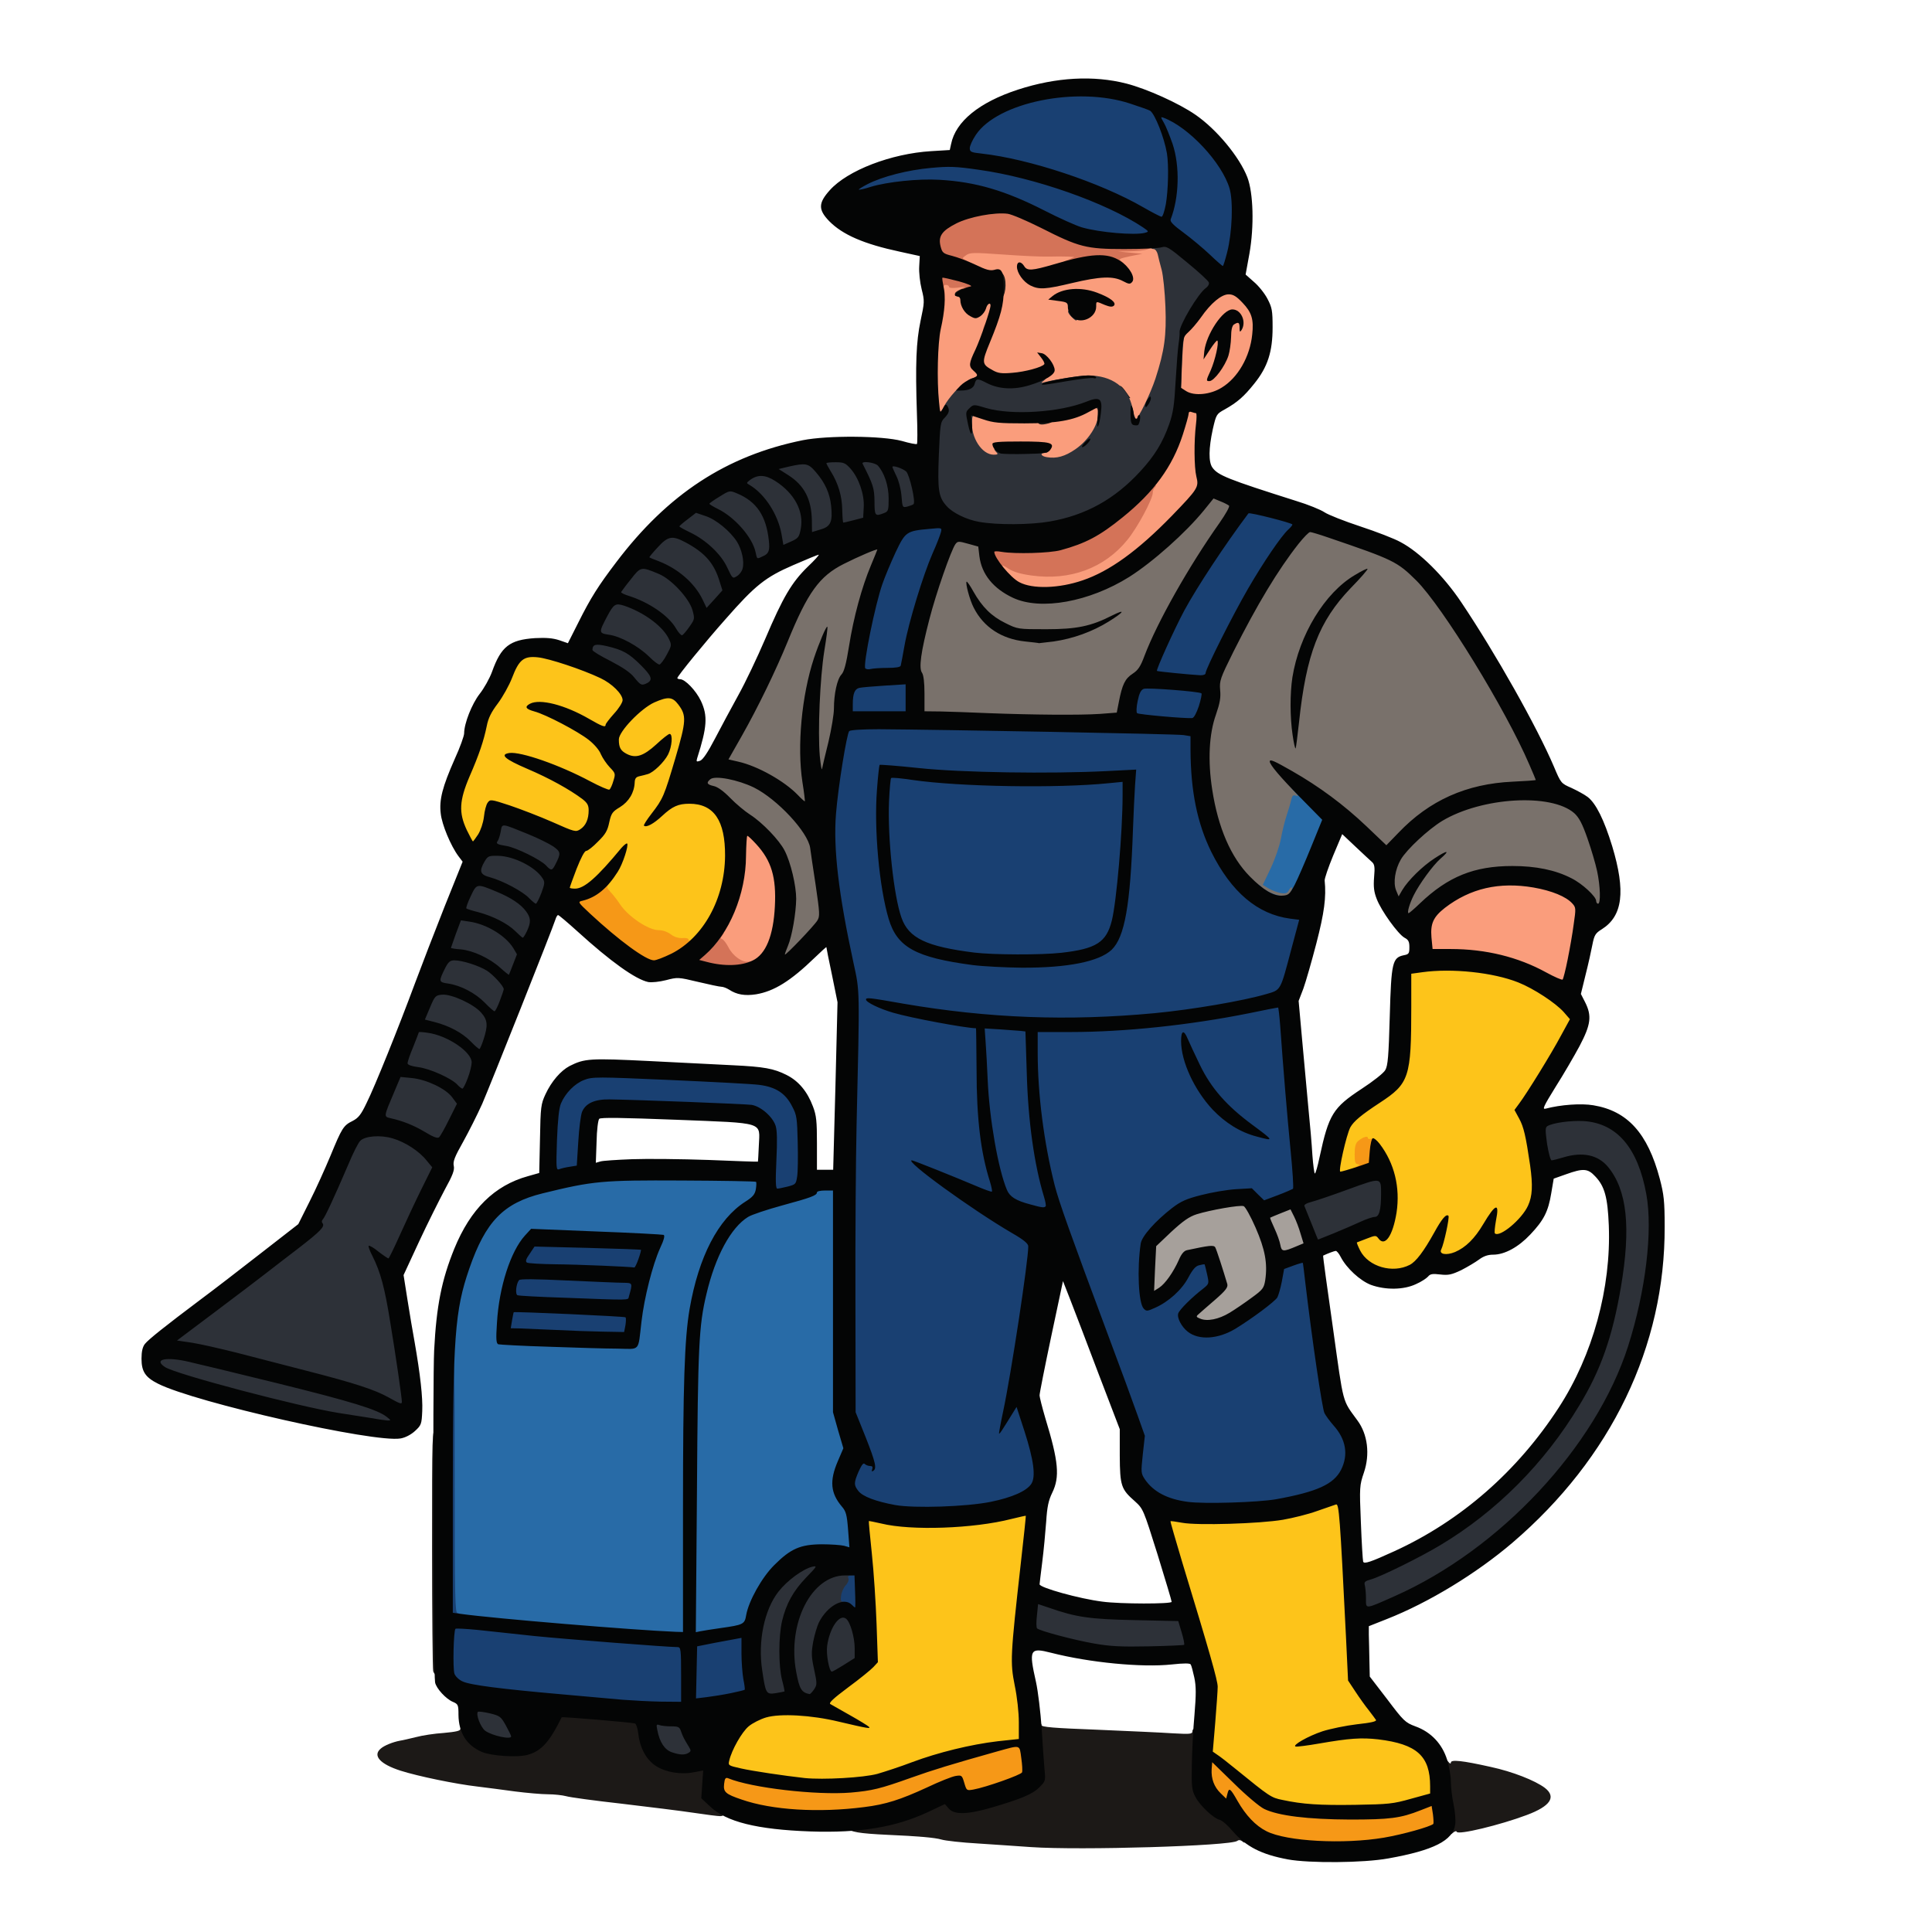
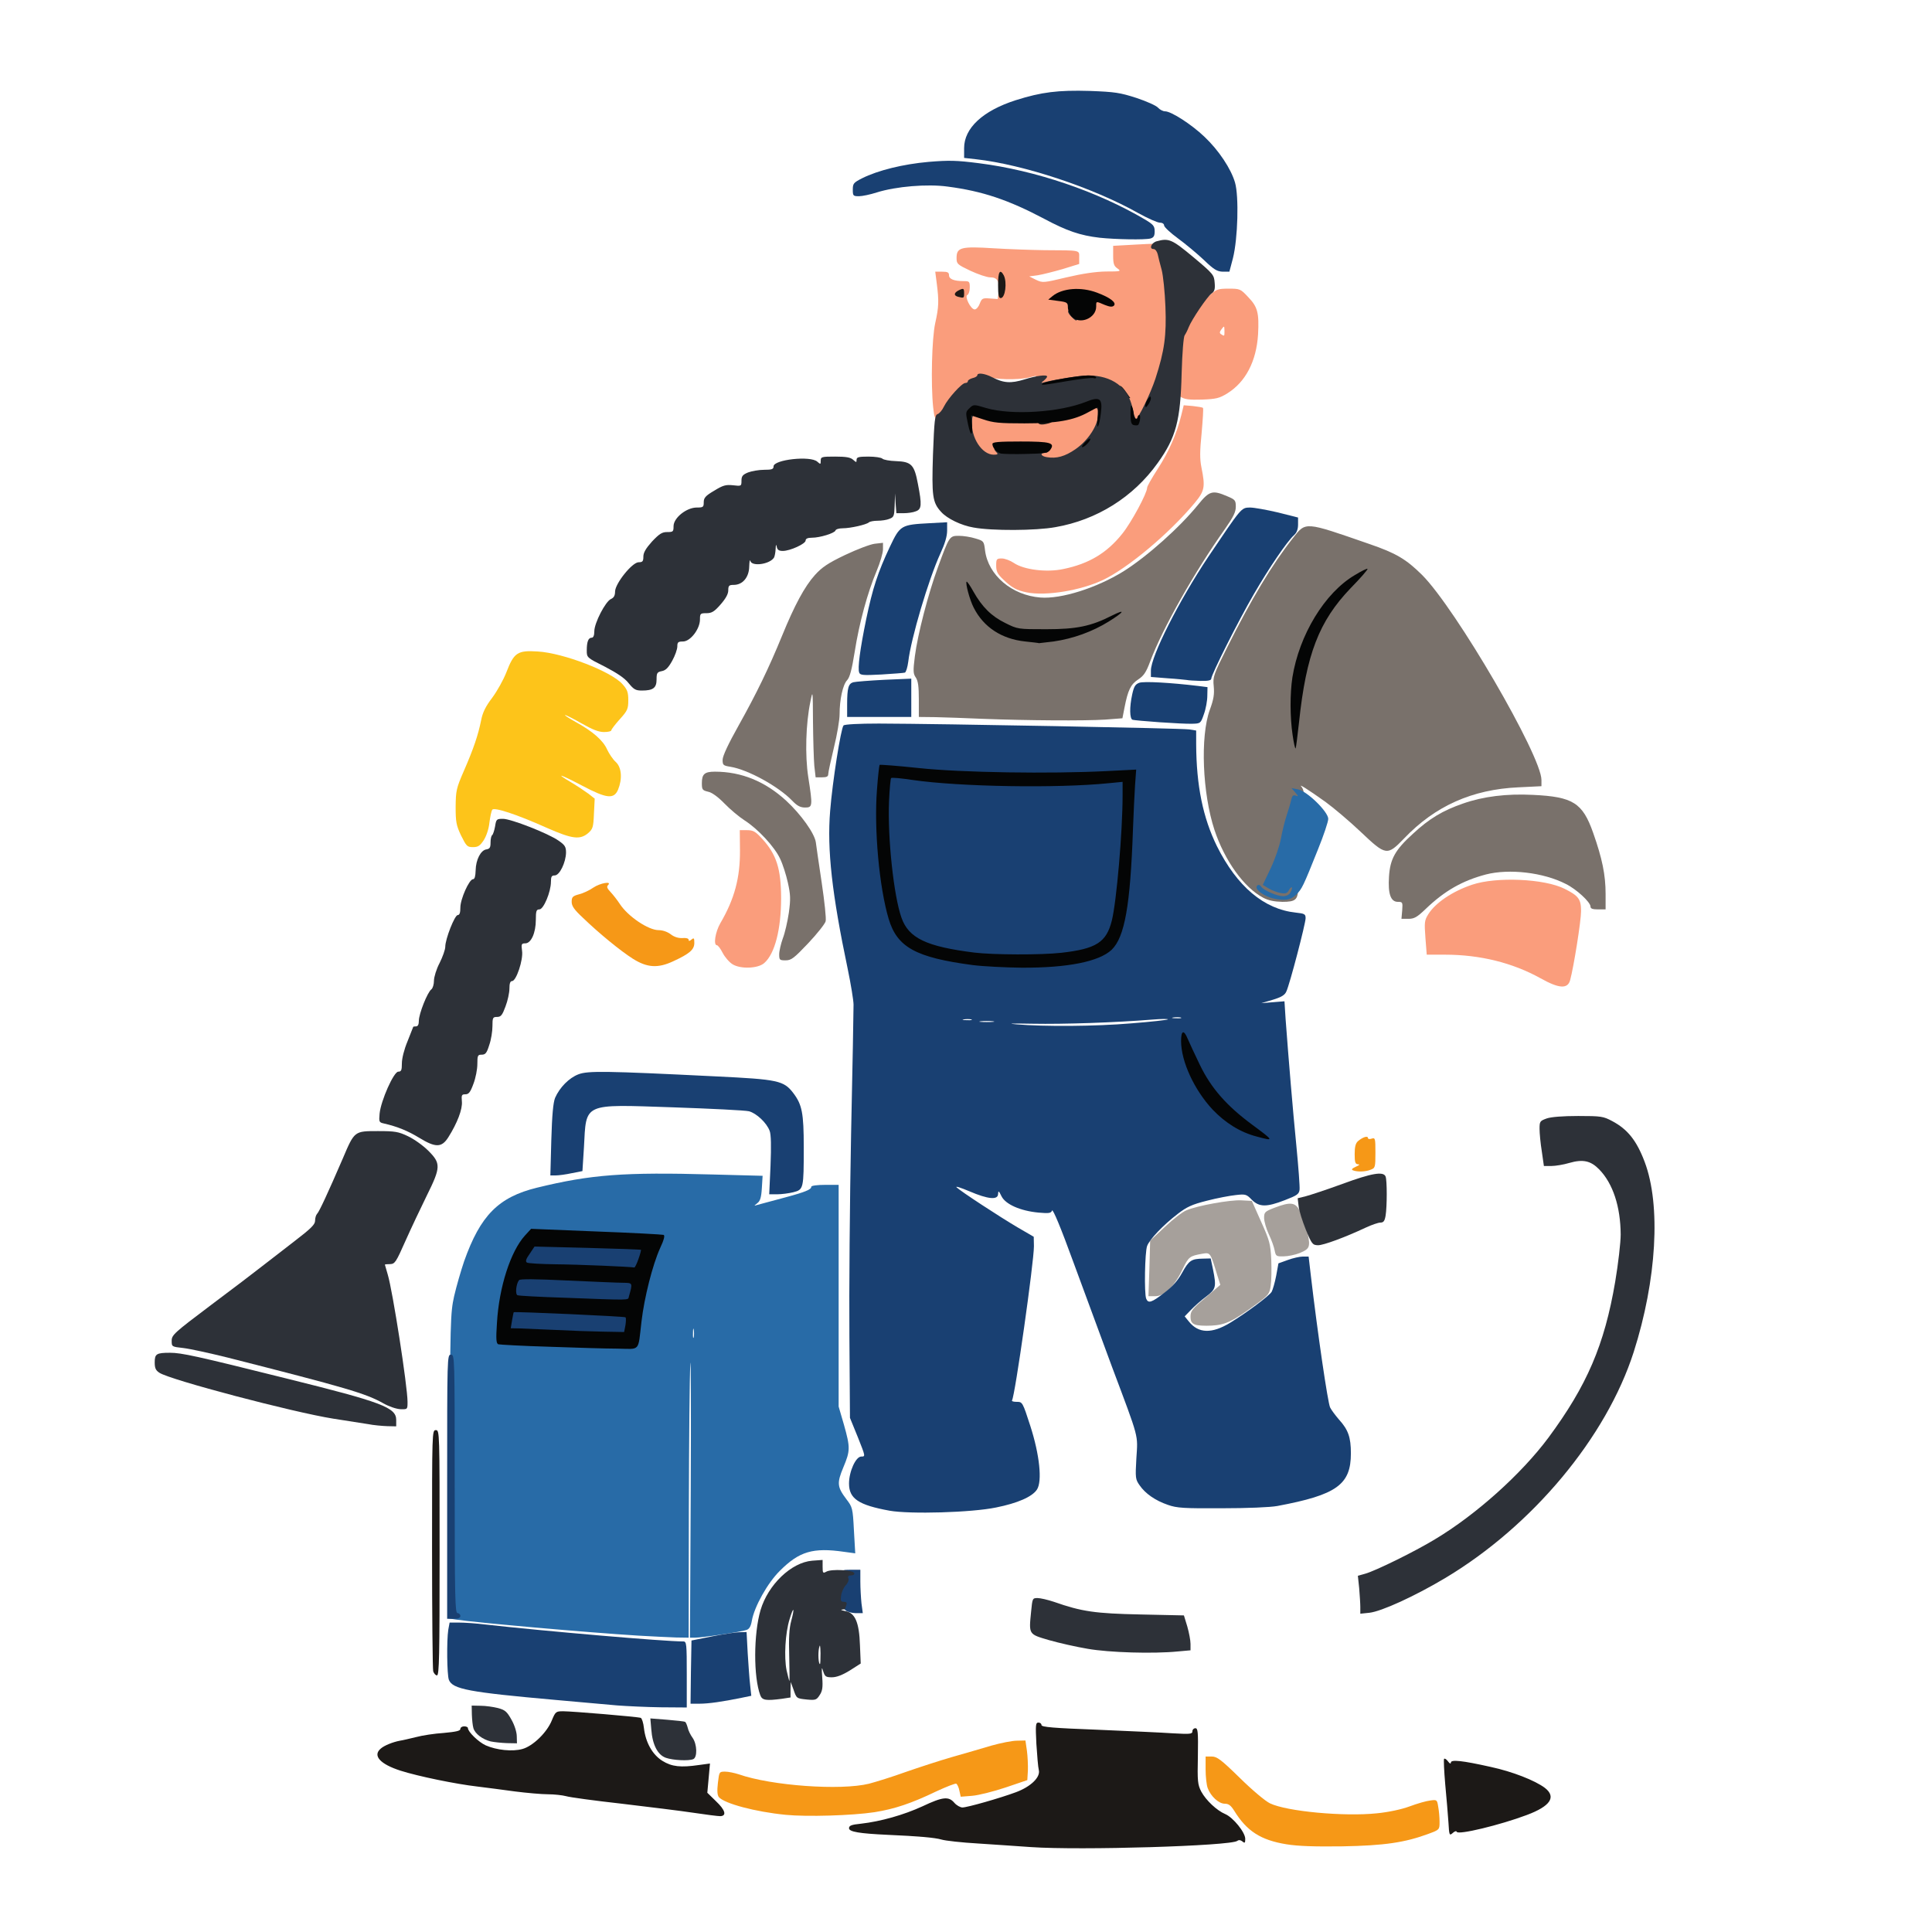
<svg xmlns="http://www.w3.org/2000/svg" version="1.0" viewBox="0 0 1024 1024">
  <g fill="#fa9d7c">
    <path d="M816.5 518.5c-14.8-8.2-32-12.5-50.6-12.5h-9.7l-.7-9c-.6-8.1-.5-9.2 1.5-12.4 3.7-6 12.8-12.2 23.3-15.7 12.8-4.3 38.3-3.2 49 2.2 7.4 3.7 8.7 5.5 8.7 11.8 0 5.2-3.9 29.7-5.8 36.6-1.3 4.8-5.9 4.5-15.7-1zm-428.2-7.4c-1.8-1.1-4.1-3.8-5.3-6.1-1.1-2.2-2.5-4-3-4-2 0-.9-7 1.8-11.7 7.5-12.8 10.5-24.1 10.4-38.5l-.1-10.8h3.8c3.3 0 4.5.7 7.9 4.4 7.7 8.3 10.2 16 10.2 31.7 0 16.4-3.3 29.4-8.9 34.3-3.3 3-12.6 3.3-16.8.7zm156-197.1c-5.5-1.1-8-2.5-12.5-6.8-3.1-2.9-3.8-4.3-3.8-7.4 0-3.5.2-3.8 3-3.8 1.6 0 4.5 1.1 6.4 2.4 5.3 3.6 17.4 5.1 26.2 3.2 13.6-2.8 23.1-8.5 31.3-18.8 4.8-6 13.1-21.4 13.1-24.3 0-.8 2.6-5.3 5.7-10.1 5.7-8.8 10-18.5 12.4-28.3l1.3-5.3 4.8.4c2.7.3 5.1.7 5.4 1 .3.3-.1 6.3-.7 13.2-1 9.9-1 13.9-.1 18.4 2.1 10.4 1.7 12.4-3.7 18.9-13.4 16.1-35.4 34.5-48.5 40.7-11.8 5.6-30.2 8.6-40.3 6.6zm7.5-68.7c-2.5-.4-2.8-.9-2.8-4.4V237h-17v7h-5.5c-4.6 0-5.9-.4-8.9-3.1-4.2-3.6-5.6-7.9-5.6-17.1 0-6.8 0-6.8 2.8-6.8 1.5 0 5.6.9 9.2 2.1 14.3 4.5 36.5 3.1 48.8-3.2 3.1-1.6 7.2-2.9 9-2.9h3.2v6.8c0 5.9-.4 7.5-3.2 12.2-2.1 3.4-5.4 6.8-8.9 9.3-4.9 3.4-6.4 3.9-12 4.2-3.5.2-7.6.1-9.1-.2z" />
    <path d="M597.1 218.9c-1-5-2-6.8-5.5-10.4-6.5-6.4-11.8-7.4-26.2-4.6-15.6 3-16.4 2.9-16.4-1.3v-3.4l-3.7.9c-6 1.4-18.5 1.1-21.5-.5-2.7-1.4-2.8-1.4-2.8.8 0 1.6-.9 2.5-3.4 3.4-3.9 1.5-11.8 9.5-14.3 14.6-1.4 3-2.2 3.6-4.8 3.6-3.2 0-3.2 0-3.9-6.1-1.3-12.5-.7-36.6 1.1-44.7 1.9-8.5 2-11.7.8-21l-.8-6.2h3.7c2.9 0 3.6.4 3.6 1.9 0 2 2.6 3.1 7.8 3.1 3 0 3.2.2 3.2 3.4 0 1.9-.6 3.6-1.2 3.9-1.8.6 1.7 7.7 3.8 7.7.9 0 2.1-1.4 2.7-3.1 1.1-2.8 1.5-3 5.4-2.7l4.1.3.5-4c.5-5.5-.7-7.5-4.5-7.5-1.7 0-6.4-1.6-10.5-3.5-6.9-3.3-7.3-3.6-7.3-6.8 0-5.6 2.4-6.2 19.7-5.1 8.1.5 20.2.9 26.8 1 19.6.1 18.5-.1 18.5 3.8v3.5l-8.7 2.7c-4.9 1.4-10.8 2.9-13.3 3.3l-4.5.6 3.6 1.8c3.6 1.7 4 1.6 16.2-1.3 8.5-2 15.3-3 20.9-3.1 7.8 0 8.2-.1 6.1-1.6-1.9-1.3-2.3-2.5-2.3-6.8v-5.2l12.6-.7c6.9-.4 12.8-.6 13-.3.3.3 1.4 4 2.5 8.3 3 11.5 3.8 38.9 1.5 50.1-2.3 11.3-6.1 22.5-10.3 30.6-3.4 6.4-3.7 6.7-7.2 6.7h-3.7l-1.3-6.1zm-20.7-55.1c2.3-3.3 2-5.7-1-6.8-4.7-1.8-6.4-1.3-6.4 2.1 0 6.5 4.3 9.2 7.4 4.7zm49.3 46.5-2.7-1.8.2-16.3c.2-15.9.2-16.4 2.5-17.9 1.2-.8 4.3-4.3 6.7-7.7 2.4-3.4 6.3-7.9 8.5-9.9 3.8-3.4 4.6-3.7 10.3-3.7 6 0 6.3.1 10.4 4.5 5 5.2 5.8 8.3 5.2 19.8-.9 14.2-6.6 25.2-16.3 31.2-4.2 2.6-5.9 3-13.4 3.3-6.8.2-9.2-.1-11.4-1.5zm23.3-35c-.1-2.7-.1-2.7-1.5-.9-1.2 1.6-1.2 2.2-.2 2.8 1.7 1.1 1.7 1.1 1.7-1.9z" />
  </g>
  <g fill="#fdc41a">
-     <path d="M689.5 959c-17.7-2-16.9-1.6-37.7-18.5-4-3.3-8.4-6.7-9.8-7.6l-2.4-1.6 1.2-18.9 1.2-18.9-4.6-16c-2.5-8.8-8.1-27.8-12.5-42.2-4.3-14.4-7.9-27.6-7.9-29.4v-3.2l7.3.9c3.9.5 15.1.9 24.7.8 20.3-.1 33.2-2 45.9-6.5 4.8-1.7 10.7-3.3 13.2-3.6l4.5-.5 1.3 23.9c.8 13.1 1.9 34.2 2.5 46.8l1.1 23 3.4 5.4c1.9 2.9 5.4 7.8 7.8 10.9 3 3.9 4.3 6.5 4.3 8.8v3.3l-8.2.7-8.3.8 12 1.1c26.4 2.5 32.5 7.7 32.5 28.3v6.8l-10.2 2.9c-9.8 2.7-11.4 2.9-32.3 3.1-12.1.1-25.1-.1-29-.6zm-266-13.6c-10.6-1.1-27.7-3.7-33.9-5.1l-6.8-1.5.4-5.3c.6-7 5.8-17.5 10.6-21.5 6.1-5 12.4-6.3 28.6-5.8l14.1.4-.3-3.6c-.4-3.6-.2-3.8 10.5-11.7 16.9-12.6 15.7-10.3 15-29.5-.4-9-1.6-25.1-2.7-35.8-1.1-10.7-2-20.2-2-21.2 0-2.3 4.9-2.4 13.5-.3 15.1 3.8 42.9 2.6 62.9-2.5 4.4-1.1 9.2-2 10.8-2 3.5 0 3.5-1.6-.1 31.8-5.6 50.7-5.5 47.6-3.2 58.9 1.4 6.9 2.1 13.9 2.1 22v12l-11.2 1.2c-14.3 1.7-31.5 5.9-45.4 11.1-19.4 7.3-24 8.2-42.4 8.5-9.1.2-18.3.1-20.5-.1zm307.1-270.5c-8.7-2.1-14.6-8.7-14.6-16.2 0-3.1.4-3.4 5-5.1 2.9-1 6.7-1.6 9-1.4l4.1.4 1.4-5.1c2.4-8.8 2.7-12.9 1.1-20.2-1.4-7-2.2-8.7-7.4-16.5-2.5-3.9-4.9-4.7-7-2.6-1.7 1.7-1.5 5.8.3 5.8 1 0 1.5 1 1.5 3.4 0 3.2-.3 3.5-4.7 5-2.6.9-6.6 1.6-9 1.6-4 0-4.3-.2-4.3-2.6 0-2.8 4.4-21.3 6.1-25.5 1.5-3.8 5.5-7.4 16.1-14.3 15.7-10.3 16.8-13.5 16.8-50.8v-17.7l5.8-.8c3.1-.4 12-.8 19.7-.7 22 .1 36.2 3.8 50.8 13.4 9.1 5.9 13.7 11 13.7 15.2 0 3.8-5.9 14.9-18.2 34.5-8.6 13.8-8.9 14.3-7.5 17 2.5 4.8 5.7 26.5 5.7 38.1 0 10.1-3.1 16.6-10.8 22.9-4.6 3.8-5.9 4.3-10.2 4.3-4.4 0-5-.2-5-2.2 0-1.7-.5-1.4-2.9 1.9-5.3 7.3-12.2 11.3-19.5 11.3-4.7 0-6.2-.8-6.7-3.3-.3-1.5-1.1-.9-3.6 2.7-1.7 2.4-4.6 5.2-6.4 6.2-3.9 2-13.9 2.7-19.3 1.3zM358.9 501.1c-2-.4-4.9-1.7-6.4-2.9-1.7-1.3-4.2-2.2-6.4-2.2-5.5 0-16.3-7.3-20.6-13.9-1.3-2-3.5-4.8-4.9-6.3-1.4-1.5-2.6-3.6-2.6-4.8 0-2-.1-2-3.7.5-3 2-5 2.5-9.5 2.5H299v-3.5c0-4.8 6.9-22.5 8.7-22.5.8 0 3.6-2.2 6.2-4.9 4-3.9 5.1-5.8 6-10.2 1.1-4.9 1.7-5.7 5.7-8.1 4.8-3 7.4-7.4 7.4-12.7 0-2.5.5-3.2 2.8-3.7 5.3-1.1 8-2.6 11.3-6.1l3.4-3.6-3.4 2.3c-3.5 2.4-11.1 3.7-15.6 2.6-4.9-1.2-6.5-4-6.5-11.1V386l6.8-7.1c8-8.5 14.4-11.9 22.7-11.9 5 0 5.6.2 8.2 3.6 2.1 2.9 2.8 5 3.1 9.9.4 6.4-.1 8.7-7.6 33.5l-2.9 9.5 8.6-.3c10.1-.4 14.7 1.1 18.4 6 3.9 5.1 5.1 11.1 5.1 24.3-.1 18.5-5 33.1-14.6 44-4.2 4.8-5.7 5.2-13.9 3.6z" />
    <path d="M244.4 442.9c-2.6-5.5-2.9-7.3-2.9-15.3.1-8.5.3-9.7 4.4-19.1 5.1-11.7 7.5-18.8 9.1-26.7.8-4.2 2.4-7.4 5.9-12 2.6-3.5 6-9.6 7.5-13.5 4-10.4 5.9-11.7 16.6-11 13.6.8 39 10.6 44.9 17.3 2.6 2.9 3.1 4.3 3.1 8.5 0 4.6-.4 5.6-4.5 10.1-2.5 2.8-4.5 5.4-4.5 5.9s-1.7.9-3.9.9c-2.8 0-6.1-1.3-11.7-4.5-4.4-2.5-8.3-4.5-8.9-4.5-.5 0 1.9 1.6 5.5 3.6 9.3 5.1 14.7 9.9 16.8 14.7 1.1 2.3 3.1 5.3 4.6 6.6 3.1 2.9 3.5 8.9 1.2 14.6-2.2 5.2-6 4.8-18.9-2-11.8-6.2-15-7.2-6.1-1.9 3.2 1.9 7.4 4.7 9.3 6.1l3.3 2.6-.4 7.9c-.3 7.3-.6 8.2-3.1 10.4-4.3 3.6-8.4 3.1-21.6-2.7-16.5-7.4-28.3-11.2-29.2-9.7-.5.7-1.1 3.8-1.5 6.8-.3 3.2-1.6 7.1-3 9.3-2 3-3 3.7-5.7 3.7-3.1 0-3.5-.5-6.3-6.1z" />
  </g>
  <g fill="#79716b">
    <path d="M413 505.8c0-1.8.9-5.6 1.9-8.4 1.1-2.8 2.5-8.9 3.2-13.6 1-7.3.9-9.6-.5-15.9-.9-4.1-2.7-9.8-4.1-12.7-2.9-6.3-11.8-15.9-18.9-20.4-2.8-1.8-7.6-5.8-10.6-8.9-3.5-3.6-6.7-5.9-8.8-6.3-2.9-.7-3.2-1.1-3.2-4.5 0-4.8 1.4-6.1 6.9-6.1 14.1 0 26.7 5.2 37.8 15.4 7.9 7.3 15 17.3 15.7 22 .2 1.7 1.6 11.3 3.1 21.3 1.5 10.1 2.5 19.3 2.1 20.6-.3 1.3-4.4 6.5-9.2 11.6-7.6 8-9 9.1-12 9.1-3.2 0-3.4-.2-3.4-3.2zm330.2-23.3c.3-4.3.2-4.5-2.3-4.5-3.8 0-5.3-4.2-4.7-13.4.6-9.3 3.2-14.1 12.7-22.7 8.6-8 15.8-12.3 26.5-16 10.8-3.8 23.2-5.3 37.1-4.6 21.2 1 26.3 4.2 31.9 20.1 4.8 13.6 6.6 22.3 6.6 32.4v8.2h-4c-2.9 0-4-.4-4-1.5 0-2.3-7.4-9.2-13.1-12-11.9-6.1-30-8.2-42.4-5-12.4 3.3-21.8 8.6-31.9 18.3-4.5 4.3-6 5.2-9.1 5.2h-3.7l.4-4.5z" />
    <path d="M669.5 475.8c-10.1-5.3-20.4-19.6-25.8-35.9-6.4-19.4-7.6-49.5-2.5-63.6 2.1-5.7 2.5-8.4 2.1-12.6-.5-5-.2-5.9 7.2-20.7 12.7-25.4 23.8-43.9 34.7-57.7 7-8.9 5.9-9 40.5 3 14.3 4.9 19.6 8.1 28 16.4 17.9 17.9 63.3 95.9 63.3 108.7v3.3l-12.2.6c-24.5 1.1-44.2 9.9-60.6 27.1-9 9.3-9.6 9.2-23-3.5-5.9-5.6-14.3-12.7-18.7-15.9-9.4-6.7-14.5-9.9-12.7-8 2 2.3 1.5 7.7-.8 8.3-1.1.3-2 1.4-2 2.5s-.7 3.9-1.6 6.3c-.9 2.4-2.4 8.2-3.4 12.9-1 4.7-3 11.2-4.5 14.5-2.5 5.6-2.6 6-.9 7.2 2.3 1.7 3.1 1.6 3.8-.2.3-.9 1.9-1.5 4.1-1.5 3.4 0 3.5.2 3.5 3.6 0 6.3-1.3 7.4-8.3 7.4-4.3-.1-7.4-.7-10.2-2.2zm-249.6-51.4c-7.3-7.6-23.5-16.5-32.8-18-3.8-.6-4.1-.9-4.1-3.7 0-2 3-8.4 8.5-18.2 9.5-17 16-30.4 23-47.5 6.6-16.2 12-26.2 17.4-32.2 3.7-4.1 6.9-6.3 15.9-10.6 6.3-3 13.4-5.7 15.8-6l4.4-.5v3.5c0 1.8-1.5 7-3.4 11.5-4.8 11.4-9.2 27.5-11.6 42.8-1.5 9.4-2.6 13.5-4 15-2.3 2.4-4 10.3-4 18.1 0 2.9-1.3 10.8-3 17.6-1.6 6.7-3 13-3 14 0 1.4-.8 1.8-3.4 1.8h-3.3l-.7-6.1c-.3-3.4-.6-13.9-.7-23.3-.1-17-.1-17.1-1.4-10.6-2.4 11.5-2.9 28.3-1.1 39.9 2.4 15.4 2.3 16.1-1.7 16.1-2.5 0-4.2-.9-6.8-3.6zM521 381c-9.1-.4-20.4-.8-25.2-.9l-8.8-.1v-9.3c0-6.9-.4-9.8-1.6-11.6-1.4-2-1.5-3.4-.5-11.3 1.5-11.6 7-32.9 12.2-47.1 6.1-16.7 6.2-16.7 11.2-16.7 2.3 0 6.2.6 8.7 1.4 4.4 1.3 4.5 1.4 5.1 6.4 1.7 13.1 14.2 23.7 29.3 24.9 11.1.9 29.9-5.1 44.1-13.9 12.7-8 29.9-23.4 39.6-35.4 5.9-7.3 7.6-7.7 15.3-4.4 4.3 1.8 4.6 2.2 4.6 5.6 0 2.8-1.3 5.4-5.7 11.7-16.3 23-33.1 52.7-39.7 70.3-2.1 5.7-3.4 7.6-6.3 9.5-4 2.6-5.5 5.7-7.3 15l-1.1 5.6-9.1.7c-10.7.7-41.3.5-64.8-.4z" />
  </g>
  <path fill="#f69817" d="M681.8 977.5c-13.6-2.2-21-7-27.6-17.7-1.8-2.9-3-3.8-5.1-3.8-3.1 0-7.4-3.9-9-8.3-.6-1.6-1.1-6-1.1-9.8V931h3.3c2.7 0 4.9 1.6 14.8 11.3 6.5 6.4 13.5 12.3 16 13.5 8.9 4.3 39.2 7.1 56.6 5.3 6.2-.6 13.2-2.1 17.5-3.7 4-1.5 8.9-2.9 10.9-3.1 3.5-.5 3.6-.4 4.2 3.4.4 2.1.7 5.7.7 7.9 0 4.1 0 4.2-5.7 6.3-12.6 4.7-23.6 6.3-45.8 6.7-14.8.2-23.6-.1-29.7-1.1zm-265.3-15.6c-16.3-1.6-32.6-6-35.5-9.4-.8-1-1-3.3-.5-7.5.7-5.9.7-6 3.8-6 1.8 0 5 .7 7.2 1.4 17.4 6.1 54.1 8.7 69.1 5 3.8-1 12.5-3.7 19.4-6.2 6.9-2.4 17.9-6 24.5-7.9 6.6-1.9 16.1-4.6 21-6.1 5-1.4 11-2.6 13.5-2.6l4.5-.1.8 5.5c.4 3 .6 7.8.5 10.5l-.3 5-11.5 3.9c-6.3 2.1-14.2 4.1-17.6 4.4l-6.2.5-.7-3.2c-.3-1.7-1.1-3.3-1.6-3.7-.5-.3-5.3 1.6-10.7 4.1-13.1 6.3-22 9.3-32.7 11-11.9 1.8-35.8 2.5-47 1.4zm300.6-341.6c-1-.4-.5-1 1.5-1.9 1.9-.8 2.3-1.3 1.2-1.3-1.5-.1-1.8-1.1-1.8-5.4 0-3.9.5-5.8 1.8-6.9 2.3-2 5.2-3 5.2-1.7 0 .6.9.8 2 .4 1.9-.6 2-.2 2 7.5s-.1 8.1-2.6 9c-2.7 1.1-7 1.2-9.3.3zM335.5 508.2c-6.6-4.2-17.9-13.4-26.7-21.9-4.5-4.2-5.8-6.1-5.8-8.3 0-2.5.5-3.1 3.9-4 2.1-.5 5.5-2.1 7.5-3.5 3.7-2.5 10.1-3.6 7.9-1.4-.9.9-.5 1.8 1.4 3.8 1.3 1.4 3.5 4.2 4.8 6.2 4.3 6.6 15.1 13.9 20.6 13.9 2.2 0 4.7.9 6.4 2.2 1.8 1.4 4 2.1 6.2 2 1.9-.2 3.3.2 3.3.9 0 .8.4.8 1.5-.1 1.3-1.1 1.5-.8 1.5 1.8 0 3.5-2.5 5.7-11.2 9.7-8.1 3.8-13.8 3.4-21.3-1.3z" />
-   <path fill="#d47358" d="M378.5 514.3c-1.6-.2-4.7-.9-6.7-1.4-3.5-.9-3.8-1.3-3.8-4.4 0-2.5.6-3.9 2.3-5 1.3-.8 3.6-3.3 5.2-5.5 2.3-3 3.7-4 5.9-4 2.5 0 2.7.2 1.5 1.7-1.1 1.3-1.1 1.7-.1 2.1.7.2 2.2 2.2 3.3 4.3 2.3 4.6 7.4 8.2 10.7 7.6 1.7-.3 2.2 0 2.2 1.8 0 1.9-.7 2.3-4.6 2.9-4.9.6-10.7.6-15.9-.1zM531 304.1c-5.1-3.4-6.9-6.3-7-11.2v-3.6l17.3.1c16.6.1 17.5 0 24.7-2.7 12.7-4.9 22-11.1 35.1-23.4 4.9-4.7 7.4-6.3 9.5-6.3 2.2 0 2.5.3 1.6 1.2-.7.7-1.2 2-1.2 2.9 0 3.4-8.1 18.5-13.5 25.1-12.2 15-30.4 21.7-51 18.8-5.8-.8-9.6-2-12-3.6-4.4-2.9-4.5-2-.3 2.3 3.9 4.1 2.5 4.3-3.2.4zm-10-128.7c0-2.1 1.8-5.4 3-5.4.6 0 1 1.6 1 3.5 0 2.8-.4 3.5-2 3.5-1.1 0-2-.7-2-1.6zM500 155c0-.5-.7-1-1.5-1-1.1 0-1.5-1.2-1.5-5 0-5 0-5 3.2-5 1.7 0 6.7.9 11 2.1 7.8 2.1 7.8 2.1 7.8 5.4 0 3.2-.2 3.4-4.3 4-2.4.4-5.5.5-6.8.3-2.4-.3-2.4-.4.6-2.1l3-1.8-4.2.6c-2.6.3-4.3.1-4.3-.5 0-.5-.7-1-1.6-1-1.2 0-1.5.6-1 2.5.4 1.4.4 2.5.1 2.5-.3 0-.5-.4-.5-1zm1.1-16.4c-5.1-1.4-5.9-2.8-6-10.6-.1-7.1 1.2-8.9 9.1-12.8 7.3-3.5 19.4-5.6 29.5-5 6.1.3 8.3 1.1 20.8 7.5 19.8 10 24.5 11.3 41.6 11.3 11.2 0 13.9.3 13.9 1.4 0 1.8-3 2.5-11 2.8l-6.5.1 6.5.6 6.5.6-6.5 1.3c-5.9 1.3-6.3 1.5-4.5 2.8 1.7 1.3 1.6 1.4-1.7 1.4-2 0-4.8-.4-6.3-1-1.7-.6-4.9-.6-9.8.2-4.1.6-8.7.8-10.3.4l-2.9-.8 3-1.3 3-1.3-3.5-.2c-1.9-.1-6.6-.1-10.4 0-3.7.1-14.6-.4-24-1.1-15.7-1.1-17.5-1.1-19.6.4-2 1.4-2.1 1.7-.7 2.3 3 1.1 1.8 2.4-2 2.3-2.1-.1-5.8-.7-8.2-1.3z" />
  <path fill="#a6a09b" d="M633.3 702c-1.7-.7-2.3-1.8-2.3-4.2 0-2.9 1-4.2 7.9-10l7.9-6.8-1.8-5.7c-3.5-11.5-3.5-11.5-7.7-10.8-6.8 1.2-7.3 1.6-10.5 8.2-4.2 8.9-9.6 14.3-14.4 14.3h-3.7l.5-14.7.4-14.7 7.8-7.3c4.3-4.1 9.4-8 11.4-8.8 5.8-2.5 23.1-5.6 29.1-5.3l5.6.3 4.9 11c4.5 10 5 11.8 5.4 20.2.2 5.1.1 11.3-.3 13.8-.6 4.2-1.2 5-7.2 9.4-12.8 9.4-16.7 11.3-24.1 11.7-3.7.2-7.7 0-8.9-.6zm42.3-39.2c-.3-1.8-1.7-5.7-3.1-8.6-1.4-3-2.5-6.9-2.5-8.7 0-3 .4-3.4 5.6-5.4 8.4-3.2 11-2.9 13.3 1.7 2.7 5.3 5.3 14.7 4.9 17.8-.2 2.1-1.3 3-4.8 4.5-2.5 1-6.4 1.8-8.6 1.8-3.9.1-4.2-.1-4.8-3.1z" />
  <path fill="#1c1917" d="M546.5 979c-6.6-.5-19.2-1.3-28-1.9-8.8-.5-17.6-1.5-19.5-2.1-3.4-1-12.2-1.8-28.5-2.5-15-.7-20.5-1.6-20.5-3.5 0-1.4 1.3-1.9 6.3-2.4 10.6-1.2 22.8-4.7 32.6-9.2 10.8-5.1 13.9-5.4 16.9-1.9 1.2 1.4 3.2 2.5 4.3 2.5 2.6 0 20.1-5 28.4-8.1 7.8-2.9 13-7.9 12.1-11.7-.4-1.5-.9-7.8-1.3-13.9-.5-10.1-.4-11.3 1.1-11.3.9 0 1.6.6 1.6 1.3 0 1.1 6.3 1.6 29.8 2.5 16.3.7 34.3 1.5 40 1.9 9 .5 10.2.4 10.2-1.1 0-.9.7-1.6 1.6-1.6 1.3 0 1.5 1.9 1.3 14.8-.3 13.4-.1 15.1 1.8 18.8 2.5 4.6 8.2 10 12.7 11.9 4.2 1.8 10.6 9.7 10.6 13.1 0 2.2-.2 2.5-1.5 1.4-1-.8-1.9-.9-2.7-.3-3.4 2.7-83.4 5.1-109.3 3.3zm221.2-13.2c-.3-4-1-13.1-1.7-20.1-.6-7.1-.9-13.1-.6-13.5.4-.3 1.3.3 2.1 1.4.9 1.2 1.4 1.4 1.5.6 0-1.7 5.9-1.1 21.1 2.3 11.6 2.5 23.5 7.2 28.7 11.1 6.2 4.8 3 9.7-9.6 14.4-14.1 5.3-36.4 10.7-37.1 8.9-.2-.6-1.1-.3-2.1.6-1.8 1.6-1.9 1.3-2.3-5.7zm-400.2-5c-6.6-1-23.7-3.1-38-4.8-14.3-1.6-27.6-3.4-29.5-4-1.9-.5-6.2-1-9.6-1-3.3 0-11.2-.7-17.5-1.5-6.3-.9-15.2-2-19.9-2.6-11.3-1.3-31.3-5.4-40.7-8.4-10.9-3.5-14.9-8-10.5-11.7 1.9-1.7 6.5-3.5 10.2-4.2 1.4-.2 5.2-1.1 8.5-1.9 3.3-.9 9.9-1.9 14.7-2.2 6.5-.6 8.8-1.1 8.8-2.1 0-.8.9-1.4 2-1.4s2 .4 2 .9c0 2 5.7 7.5 9.5 9.2 5.7 2.5 14.1 3.4 19.4 1.9 5.5-1.5 13-8.7 15.6-15.2 1.9-4.6 2.2-4.8 6-4.8 4.6 0 39.4 2.9 41.1 3.5.6.2 1.4 2.6 1.7 5.4.9 7.7 4.5 14.1 9.8 17.4 5 3.1 9.7 3.6 19.3 2.2l5.9-.8-.7 7.8-.7 7.7 4.5 4.4c5.1 4.8 5.9 7.9 2.3 8-1.2 0-7.6-.8-14.2-1.8zm-137.9-75c-.3-1.3-.6-30.5-.6-65 0-62.1 0-62.8 2-62.8s2 .7 2 65c0 54.7-.2 65-1.4 65-.7 0-1.6-1-2-2.2zM550 223c0-1.7.7-2 4-2 4.5 0 5.7 2.3 1.8 3.4-4.2 1.1-5.8.7-5.8-1.4zm43-15.6c0-3.9.9-3.8 4 .6l2.1 3h-3c-2.9 0-3.1-.3-3.1-3.6zm-85.2-50.1c-2.3-.6-2.3-2 .1-3.3 2.8-1.4 3.1-1.3 3.1 1.5 0 2.5-.1 2.6-3.2 1.8zM529 151c0-7 1-8.7 3-5.1 1.9 3.7.8 12.1-1.6 12.1-1.1 0-1.4-1.7-1.4-7z" />
  <path fill="#286ba7" d="M338 866.9c-26.1-1.6-86.1-6.9-96.3-8.5l-3.8-.6.4-80.6c.3-77.3.4-81.1 2.4-90.2 1.2-5.2 3.6-13.5 5.3-18.5 8.6-24.3 18.2-34 38.6-39 28.7-7 46-8.3 93.1-7l26.5.7-.4 6.5c-.3 5-.9 6.9-2.4 8-1.9 1.5-1.9 1.5.1.9 1.1-.3 7.1-1.9 13.4-3.6 12-3.2 15.1-4.5 15.1-6 0-.6 3.3-1 7.3-1h7.2v117.5l2.8 9.6c3.4 12.1 3.4 13.8-.3 22.6-3.5 8.4-3.3 10.4 1.6 16.9 3.2 4.2 3.4 4.7 4 16.5l.7 12.2-5.9-.8c-16.5-2.4-23.8-.2-34 10-6.6 6.5-13.6 19.1-14.9 26.5-.5 2.9-1.3 4.4-2.8 4.9-2.6 1-23.4 4.1-27.3 4.1h-2.7l.4-77.7c.2-42.8.1-73.1-.2-67.3-.4 5.8-.7 40.8-.8 77.8L365 868l-6.7-.1c-3.8-.1-12.9-.6-20.3-1zm-2.6-157.1c.2-1.3 1-6.7 1.6-12.1 1.3-11.3 4.9-26.9 8-34.6 1.1-3 1.9-5.5 1.8-5.7-.2-.1-14.4-.8-31.7-1.5l-31.4-1.2-2.8 3.4c-6.9 8.1-13 26.2-14.4 42.6-.6 6.6-.4 8.4.6 8.8 1.3.4 39.9 1.9 60.1 2.3 7.3.2 7.8.1 8.2-2zm32.3-5c-.2-1.3-.4-.5-.4 1.7-.1 2.2.1 3.2.4 2.3.2-1 .2-2.8 0-4zm306.8-228.7c-4-1-8.5-4-8.5-5.7 0-1.6 1.6-1.9 2.5-.4 1.1 1.8 8.4 5 11.4 5 2 0 3.4-.7 4.1-2.1.7-1.1.9-2.3.7-2.6-.3-.2-1 .5-1.6 1.6-.9 1.6-1.8 1.9-4.4 1.4-1.7-.3-4.6-1.4-6.3-2.4l-3.1-1.9 4.2-8.8c2.3-4.9 4.7-11.8 5.4-15.7.7-3.8 2.1-9.5 3.1-12.5s2.1-6.7 2.4-8.2c.5-2.1 1-2.6 2.4-2.1 1.5.6 1.4.3-.3-1.7l-2-2.3 3.5.7c4.8.9 16 11.9 16 15.6 0 1.5-2.4 8.7-5.4 16.1-8 20-8.5 21-11.6 24.1-3 2.9-6.1 3.4-12.5 1.9z" />
  <g fill="#194072">
    <path d="M327 903.9c-5.2-.5-19.8-1.8-32.5-2.9-46.1-4.1-54.7-5.7-56.6-10.7-1-2.7-1.2-20.8-.3-26.5l.7-3.8h5.1c2.8 0 8.9.4 13.6 1 32.4 3.6 95 9 105.2 9 1.7 0 1.8 1.4 1.8 17.5V905l-13.7-.1c-7.6-.1-18.1-.6-23.3-1zm39.2-17.6.3-16.8 11-2.2c6.1-1.2 12.6-2.2 14.6-2.2l3.6-.1.6 11.3c.4 6.1.9 13.7 1.3 16.9l.6 5.6-5.3 1.1c-9.8 2-17.3 3.1-22.2 3.1H366l.2-16.7zM237 788c0-69.3 0-70 2-70s2 .7 2 68.5c0 60.2.2 68.5 1.5 68.5.8 0 1.5.7 1.5 1.5 0 1-1.1 1.5-3.5 1.5H237v-70zm211.2 65.5c-.7-.8-2.4-1.5-3.9-1.5-2.6 0-2.6 0-1.9-6.2.4-3.5 1.4-7 2.2-7.9.8-.8 1.4-2.5 1.4-3.7 0-2 .5-2.2 5-2.2h5v6.3c0 3.4.3 8.6.6 11.5l.7 5.2h-3.9c-2.1-.1-4.5-.7-5.2-1.5zm23.3-52.8c-16.5-3-21.5-6.4-21.5-14.4 0-6.4 3.6-14.3 6.5-14.3 2.3 0 2.2-.1-1.8-10.2l-4.2-10.3-.3-43c-.2-23.6.2-72 .9-107.5.8-35.5 1.3-66.3 1.3-68.5 0-2.2-1.4-10.8-3.1-19-8.3-39.5-11-63.2-9.3-83.7 1.2-15.3 5.7-43.8 7.1-45.3.6-.6 8.1-1 18.7-1 33.5.1 160.7 2.5 164.5 3.1l3.7.6v7.2c.1 22.1 3.6 39 11 54.1 10.7 21.4 24.9 33.4 41.8 35.2 4.7.5 5.2.8 5.2 3 0 2.8-8.4 35-10.2 38.8-.8 1.9-2.6 3-7.2 4.4l-6.1 1.8 6.1-.5 6.2-.5.6 9.4c1.7 22.8 3.8 47.9 5.7 67.1 1.1 11.4 1.9 21.9 1.7 23.4-.3 2.3-1.3 3-7.8 5.5-9.8 3.8-13.6 3.7-17.5-.2-2.8-2.9-3.3-3.1-8.5-2.5-3 .3-9.9 1.6-15.3 3-8 2-10.7 3.3-15.5 7-7.8 6-14.9 13.5-16.2 17-1.2 3.2-1.6 25-.5 27.9 1.1 2.7 2.9 2.1 9.6-3.1 4.4-3.3 7.2-6.5 9.5-10.7 3.6-6.5 4.9-7.3 11-7.4l4.1-.1 1.2 5.7c1.9 9.5 1.6 10.5-3.6 14.5-2.7 2-6.3 5.2-8.1 7.1l-3.3 3.4 2.2 2.7c5.1 6.4 12.2 6.6 21.9.7 8.7-5.3 20.5-14.1 22-16.4.6-1.1 1.7-4.9 2.4-8.5l1.2-6.6 5-1.8c2.7-1 6.3-1.8 7.9-1.8h3.1l1.2 10.3c3.5 29.9 9 67.5 10.2 69.7.7 1.4 2.8 4.2 4.7 6.4 4.9 5.4 6.3 9.4 6.3 17.9 0 16.6-7.5 22-39 27.9-3.8.7-16 1.2-29.5 1.2-20.1.1-23.7-.1-28.5-1.8-6.7-2.3-12-6-15-10.4-2.2-3.1-2.3-3.9-1.7-14.3.8-12.8 1.7-9.5-12.9-48.4-5.3-14.3-14.5-39.2-20.4-55.3-6.8-18.7-11-28.7-11.4-27.6-.5 1.4-1.6 1.6-7.1 1.1-9.7-.9-17.6-4.4-19.7-8.7-1.4-2.9-1.7-3.1-1.8-1.2 0 3.3-5.2 2.9-15.2-1.4-4.5-1.9-7.6-2.9-6.8-2.1 2.3 2.2 22.8 15.6 32.3 21.2l8.6 5 .1 5c0 8.5-10 79.1-11.6 81.7-.3.5.8.8 2.5.8 3 0 3.1.1 7.2 12.8 4.9 15.2 6.4 29.3 3.5 33.7-2.5 3.8-10.2 7.2-21.7 9.5-13.1 2.7-45.5 3.6-56.4 1.7zm128.1-258.3c10.4-.8 19.1-1.8 19.4-2.1.3-.3-3.4-.3-8.2.1-19.8 1.6-47.3 2.5-63.3 2.2-10.9-.2-14.2-.1-9 .3 15 1.3 42.3 1.1 61.1-.5zm-73.3-1.1c-1.8-.2-4.8-.2-6.5 0-1.8.2-.4.4 3.2.4s5-.2 3.3-.4zm-11.5-1c-1-.2-2.8-.2-4 0-1.3.2-.5.4 1.7.4 2.2.1 3.2-.1 2.3-.4zm111-1c-1-.2-2.8-.2-4 0-1.3.2-.5.4 1.7.4 2.2.1 3.2-.1 2.3-.4zm-75.5-30c-4-.2-10.7-.2-15 0-4.3.1-1 .3 7.2.3 8.3 0 11.8-.2 7.8-.3zm-81.6-60c-.3-1-.5-.2-.5 1.7s.2 2.7.5 1.8c.2-1 .2-2.6 0-3.5zm-1-20c-.2-2.1-.4-.6-.4 3.2 0 3.9.2 5.5.4 3.8.2-1.8.2-5 0-7zm83.5-16c-5.1-.2-13.2-.2-18 0-4.8.1-.6.3 9.3.3s13.8-.2 8.7-.3zm-33.4-1c-2.1-.2-5.7-.2-8 0-2.4.2-.7.4 3.7.4s6.3-.2 4.3-.4zm58.9 0c-2-.2-5.2-.2-7 0-1.7.2 0 .4 3.8.4 3.9 0 5.3-.2 3.2-.4zM291.5 707.9c-7.7-.3-16.2-.7-18.9-.8l-4.9-.1.5-7c.3-3.9.7-7.2.9-7.4.3-.3 64.6 2 65.7 2.3.4.2.2 7.9-.4 11l-.6 3.1-14.2-.2c-7.7-.1-20.4-.5-28.1-.9zm4-17.1c-12.6-.4-23.6-1.1-24.4-1.3-1.7-.7-.8-12.3 1.2-14.2.9-.9 7.4-.9 30.2.2 16 .8 30.5 1.5 32.4 1.5h3.4l-.6 5.8c-.4 3.2-.9 6.6-1.3 7.5-.7 1.9-2.6 2-40.9.5zm23.5-16.9c-7.4-.3-19.7-.7-27.2-.8-7.5 0-14.3-.4-15.2-.7-2.4-.9-1.9-6.4.9-10.7l2.6-3.7h12.7c7 0 21.1.3 31.5.7l18.7.6v3.2c0 1.7-.7 5.2-1.6 7.8-1.5 4.5-1.7 4.7-5.2 4.5-2.1-.1-9.8-.5-17.2-.9zm89.4-56.3c.4-10.1.3-16.4-.5-18.3-1.6-4.2-6.9-9.2-10.9-10.3-1.9-.5-20.2-1.4-40.5-2.1-48-1.6-45.7-2.6-47 21.2l-.8 12.6-5.6 1.1c-3.2.7-7 1.2-8.6 1.2h-2.8l.5-18.7c.4-13.6 1-19.8 2-22.4 2.4-5.5 7.4-10.6 12.4-12.5 5-1.9 14.2-1.8 72.7 1.1 33.1 1.6 36.1 2.2 41.2 8.9 4.6 6.1 5.5 10.5 5.5 28.6 0 22.1-.1 22.5-5.5 23.9-2.4.6-6.3 1.1-8.6 1.1h-4.2l.7-15.4zm206.1-234.8c-7.1-.5-13.6-1.1-14.2-1.3-1.6-.5-1.7-6.7-.2-13.5.9-4.1 1.6-5.3 3.7-6.1 2.3-.9 16.7-.1 31.5 1.7l4.7.6-.1 4.6c0 2.6-.8 7-1.8 9.7-1.7 4.9-1.8 5-6.2 5.1-2.4.1-10.2-.3-17.4-.8zM449 373.3c0-8.7.7-11 3.3-11.7 1.2-.3 8.6-.9 16.5-1.3l14.2-.6V380h-34v-6.7zm180-12.9c-.8-.1-5.4-.6-10.2-.9l-8.8-.7v-3.4c0-7.6 15-37.2 30.5-60.4 17.6-26.1 17.3-25.9 22-26 2.2 0 8.8 1.2 14.8 2.6l10.7 2.7v3.7c0 2.5-.7 4.3-2.1 5.6-3.8 3.4-13.4 17.6-21.4 31.4-8.3 14.3-22.5 42.6-22.5 44.7 0 .9-1.7 1.3-5.7 1.2-3.2-.1-6.5-.3-7.3-.5zm-173.6-3.9c-.9-2.3.4-12.2 3.7-28.3 3.4-16.3 6.1-24.7 12.6-38.5 5.4-11.3 5.8-11.6 21.1-12.4l9.2-.5v4.4c0 3.1-1.2 7-3.6 12.2-6.2 13.5-15.6 45.1-17 57.3-.4 3-1.2 5.6-1.8 5.8-.6.2-6.2.6-12.4 1-9.7.5-11.3.4-11.8-1zm182.8-218.6c-3.5-3.3-9.7-8.5-13.8-11.5-4.1-3-7.4-6.1-7.4-6.9 0-.9-1-1.5-2.3-1.5-1.3 0-6.4-2.3-11.3-5-24.1-13.6-61.1-25.8-86.1-28.6l-6.3-.7v-5.2c0-10.6 9.9-19.8 27.4-25.4 13.6-4.3 22.4-5.4 39.3-4.9 13.2.5 15.9.9 24.6 3.7 5.4 1.8 10.6 4.1 11.5 5.2.9 1 2.6 1.9 3.7 1.9 3.3 0 14.1 7 20.9 13.5 7.6 7.2 14.1 17 16.2 24.3 2.1 7.3 1.5 29.6-1.1 40l-1.9 7.2h-3.5c-3-.1-4.7-1.1-9.9-6.1z" />
    <path d="M582.8 126c-10.3-1.2-17.3-3.6-29.3-10-19.1-10.1-32.8-14.7-51.2-17.1-10.8-1.5-27.4-.1-37.6 3.1-3.4 1.1-7.7 2-9.4 2-3.1 0-3.3-.2-3.3-3.5 0-3.2.4-3.7 4.9-6 8.4-4.2 21.7-7.5 35.3-8.7 10.9-.9 14.8-.8 26.6.7 30.1 3.8 62.9 15 88 29.8 4.5 2.7 5.2 3.5 5.2 6.3 0 2.4-.5 3.3-2.2 3.8-3 .8-18.6.5-27-.4z" />
  </g>
  <g fill="#2d3138">
    <path d="M353 931.7c-4.4-1.5-7.2-6.9-7.8-15.1l-.5-5.8 8.9.7c4.9.4 9.2.9 9.5 1.1.4.2 1 1.6 1.4 3.1.3 1.5 1.5 3.9 2.6 5.4 2.4 3.4 2.6 10.4.3 11.3-2.5 1-10.6.6-14.4-.7zm-92.9-8.7c-4.4-1.1-8.4-4.1-9.2-7.1-.4-1.3-.7-4.5-.8-7.1l-.1-4.8 4.8.1c2.6 0 6.7.6 9.1 1.2 3.8 1 4.8 1.9 7.2 6.2 1.6 2.8 2.8 6.6 2.8 8.8l.1 3.7-5.2-.1c-2.9-.1-6.8-.5-8.7-.9zM403 898.6c-3.7-9.7-3.6-32.6.1-45.2 4-13.5 16.3-25.3 27.4-26.2l5.5-.4v3.6c0 3.4.2 3.6 2 2.6 2.7-1.5 14.2-.9 14.8.8.2.7-.5 1.2-1.7 1.2-1.4 0-1.9.5-1.4 1.6.3.8-.3 2.5-1.5 3.7-1.1 1.2-2.2 3.7-2.4 5.5-.4 2.6-.1 3.2 1.5 3.2 1.3 0 1.7.5 1.3 1.6-.3.9-.6 1.8-.6 2 0 .2-.8.5-1.7.5-1 .1-.2.4 1.7.8 5.2.9 7.4 5.9 7.8 18.2l.4 9.6-5.8 3.7c-3.9 2.4-7 3.6-9.5 3.6-3.2 0-3.7-.4-4.6-3.2-.8-2.7-.9-2.1-.5 3.3.4 5.2.1 7.2-1.4 9.4-1.6 2.5-2.2 2.7-6.6 2.3-5.7-.6-5.6-.5-7.3-5.5l-1.4-3.8-.1 4.1v4.1l-4.6.7c-8.4 1.1-10.4.8-11.4-1.8zm15.3-20.8c-.3-9.7 0-14.8 1.1-18.8 1.9-7.1 1.2-7.8-.9-.8-2.3 7.3-3 20.1-1.6 27.1.7 3.1 1.4 5.7 1.5 5.7.1 0 .1-6-.1-13.2zm16.6-1.5c-.1-4.4-.3-5.1-.8-2.8-.6 2.9-.3 8.5.5 8.5.2 0 .3-2.6.3-5.7zm141.6-2.4c-6-1-15.3-3.1-20.5-4.6-10.9-3.2-10.7-2.9-9.5-15 .7-7.1.7-7.3 3.4-7.3 1.5 0 5.4.9 8.7 2 14.8 5.2 21.9 6.2 45.9 6.7l23 .5 1.8 5.9c.9 3.2 1.7 7.3 1.7 9.2v3.4l-6.7.6c-13 1.3-36.4.6-47.8-1.4zm144.5-22c0-1.9-.3-6.4-.6-10.1l-.7-6.6 3.9-1.1c5.4-1.5 26.2-11.7 36.9-18.2 21.9-13.1 45.9-34.7 60.2-53.9 20.4-27.6 29.7-49.1 35.4-82.7 1.6-9.5 2.9-20.8 2.9-25-.1-14.8-4.1-27-11.4-34.5-4.5-4.6-8.6-5.5-15.9-3.4-3 .9-7.3 1.6-9.4 1.6h-4l-1.1-7.7c-.7-4.3-1.2-9.7-1.2-12 0-3.9.2-4.2 3.8-5.5 2.3-.8 8.4-1.3 16.7-1.3 12.2 0 13.3.2 18 2.7 8.1 4.3 12.9 10.2 17.2 21.6 8.7 23 6.4 62.6-5.8 100.8-14.5 45.2-53.6 92.1-99.9 119.8-16.1 9.6-33.8 17.7-40.2 18.4l-4.8.5v-3.4zm-526-97.1c-3-.5-11.3-1.8-18.5-2.9-21.3-3.4-86.2-20.5-92-24.3-2-1.3-2.5-2.5-2.5-5.5 0-4.5.9-5.1 8.1-5.1 6.1 0 13.9 1.7 61.6 13.6 50.8 12.6 58.3 15.4 58.3 22v3.4l-4.7-.1c-2.7-.1-7.3-.5-10.3-1.1z" />
    <path d="M203.2 743.8c-9.4-5.3-19.8-8.3-82.7-24.3-9.3-2.3-19.8-4.6-23.2-5-6.3-.7-6.3-.7-6.3-3.9 0-3 1.3-4.2 20.7-18.8 11.5-8.6 23.6-17.8 27-20.5 3.3-2.6 11.1-8.6 17.2-13.3 9-6.9 11.1-9 11.1-11 0-1.5.5-3.1 1.1-3.7 1.1-1.1 5.7-11 13.6-29.3 6.2-14.6 6.1-14.5 18.6-14.5 9 0 10.9.3 15.9 2.7 3.2 1.5 8 4.9 10.8 7.7 6.7 6.7 6.7 8.7-.8 23.8-3.2 6.5-8.3 17.3-11.3 24-5 11.3-5.6 12.2-8.1 12.3-1.6 0-2.8.1-2.8.3 0 .1.7 2.5 1.5 5.2 2.6 8.5 10.5 59.3 10.5 67.5 0 4 0 4-3.7 3.9-2.2-.1-6.1-1.4-9.1-3.1zm488.9-92.1c-1.8-4.5-3.6-10.1-3.8-12.4l-.5-4.2 4.4-1.1c2.3-.6 11.1-3.5 19.3-6.5 15.5-5.7 21.8-6.8 22.9-3.9.8 2 .8 15.8 0 20.7-.5 2.9-1.1 3.7-2.8 3.7-1.1 0-4.6 1.2-7.6 2.6-11.3 5.3-22.5 9.4-25.4 9.4-2.9-.1-3.3-.5-6.5-8.3zm-470-48.7c-5.9-3.6-11.5-5.9-18.5-7.5-2.7-.6-2.8-.8-2.4-5.3.7-6.9 7.5-22.2 9.9-22.2 1.6 0 1.9-.8 1.9-4.4 0-2.6 1.2-7.4 3-11.7 1.6-4.1 3-7.5 3-7.6 0-.2.7-.3 1.5-.3 1 0 1.5-1 1.5-3 0-3.6 4.5-15 6.6-16.6.8-.6 1.4-2.7 1.4-4.6 0-1.9 1.3-6.2 3-9.4 1.6-3.2 3-7.1 3-8.6 0-4.1 5-16.8 6.6-16.8 1 0 1.4-1.3 1.4-4 0-4.5 4.7-15 6.7-15 .9 0 1.3-1.6 1.4-4.7.1-5.6 2.7-10.7 5.7-11.1 1.8-.3 2.2-1 2.2-3.7 0-1.9.4-3.6.9-3.9.4-.3 1.1-2.4 1.5-4.6.6-3.8.8-4 4.2-4 4.2 0 24 7.7 29.5 11.6 3.3 2.3 3.9 3.2 3.9 6.3-.1 5.2-3.4 12.1-6 12.1-1.6 0-2 .6-2 3.4 0 5.3-3.9 14.6-6.1 14.6-1.6 0-1.9.8-1.9 5.5 0 6.9-2.5 12.5-5.6 12.5-2 0-2.2.4-1.7 4 .7 4.7-3.1 16-5.3 16-1 0-1.4 1.3-1.4 4 0 2.1-.9 6.4-2.1 9.5-1.7 4.6-2.4 5.5-4.5 5.5-2.2 0-2.4.4-2.4 4.9 0 2.7-.7 7.2-1.7 10-1.3 4.2-2 5.1-4 5.1-2.1 0-2.3.4-2.3 5 0 2.7-.9 7.4-2.1 10.5-1.6 4.4-2.5 5.5-4.2 5.5-2 0-2.2.4-1.9 3.8.4 4-2.4 11.4-7.2 19-3.5 5.5-6.7 5.6-15.5.2zm111.1-240.9c-2.1-2.7-6.2-5.4-12.7-8.8-9.4-4.7-9.5-4.8-9.5-8.5 0-4.6.8-6.8 2.6-6.8.9 0 1.4-1.2 1.4-3.4 0-4.4 5.9-15.8 8.8-17.1 1.6-.7 2.2-1.9 2.2-4 .1-4.3 9.1-15.5 12.5-15.5 2.1 0 2.5-.5 2.5-3 0-2.1 1.3-4.3 4.6-8 3.9-4.1 5.3-5 8-5 3.2 0 3.4-.2 3.4-3.2.1-4.4 6.9-9.8 12.3-9.8 3.4 0 3.7-.2 3.7-2.8 0-2.3.9-3.4 5.5-6.1 4.7-2.9 6.2-3.3 10-2.9 4.4.5 4.5.5 4.5-2.4 0-2.4.6-3.2 3.5-4.4 1.9-.7 5.7-1.4 8.5-1.4 4.1 0 5-.3 5-1.8 0-3.6 19.6-5.8 23.2-2.5 1.7 1.5 1.8 1.5 1.8-.5 0-2.1.5-2.2 7.7-2.2 5.7 0 8.1.4 9.5 1.7 1.7 1.5 1.8 1.5 1.8 0 0-1.4 1.1-1.7 6.3-1.7 3.5 0 6.8.5 7.4 1.1.6.6 3.8 1.2 7.2 1.3 8.2.3 9.7 1.9 11.6 12 2.2 11.3 2 13.5-1.1 14.6-1.4.6-4.3 1-6.4 1h-3.9l-.4-5.2-.3-5.3-.2 6.3c-.2 5.7-.4 6.3-2.8 7.2-1.4.6-4.2 1-6.3 1-2 0-4.1.4-4.6.9-1.4 1.2-9.8 3.1-13.9 3.1-1.9 0-3.6.5-3.8 1.2-.5 1.4-8.2 3.8-12.5 3.8-2.2 0-3.3.5-3.3 1.5 0 1.7-8.2 5.5-12.1 5.5-2.1 0-2.9-.6-3.2-2.2-.3-1.6-.5-1.2-.6 1.2-.1 1.9-.5 4-.9 4.6-2.3 3.5-11.7 4.8-12.5 1.7-.3-1-.5.4-.6 3-.1 5.7-3.5 9.7-8.2 9.7-2.5 0-2.9.4-2.9 2.9 0 1.9-1.3 4.3-4.1 7.5-3.3 3.8-4.7 4.6-7.5 4.6-3.2 0-3.4.2-3.4 3.3 0 5.1-5.1 11.7-9 11.7-2.6 0-3 .4-3 2.6 0 1.5-1.2 4.9-2.7 7.6-2 3.6-3.4 5.1-5.5 5.5-2.5.5-2.8 1-2.8 4.4 0 4.5-1.8 5.9-7.8 5.9-3.3 0-4.3-.6-7-3.9zM516 279.6c-6.5-1.1-14-4.7-17.2-8.3-4.6-5-5-8.4-4.3-30.5.7-18.2 1-20.8 2.4-21.3 1-.3 2.5-2.1 3.4-4 2.1-4.3 9.5-12.5 11.3-12.5.8 0 1.4-.4 1.4-1 0-.5 1.1-1.2 2.5-1.6 1.4-.3 2.5-1 2.5-1.5 0-1.5 3.9-1 7.8 1 6.2 3.2 10 3.4 17.2 1.2 6.4-2 12-2.7 12-1.5 0 .4-.8 1.3-1.7 2.1-1.7 1.3-1.7 1.4.2.9 6.2-1.6 19.3-3.6 23.2-3.6 12.6 0 21.2 6.2 23.5 17.1.6 3.2 1.5 5.9 1.9 5.9 1.2 0 7.7-13.4 10.3-21.3 4.8-14.8 5.9-22.9 5.3-38.2-.3-7.7-1.2-16.5-2-19.5s-1.8-6.7-2.1-8.3c-.4-1.5-1.3-2.7-2.2-2.7-2.5 0-1.2-3.3 1.6-4.1 6.5-1.8 8.1-1.1 19.5 8.4 10.6 8.9 11 9.4 11.3 13.6.3 3.4-.1 4.6-1.7 5.7-2.3 1.7-10.5 13.8-12.1 17.9-.6 1.6-1.6 3.5-2.1 4.2-.6.7-1.3 9.3-1.6 20-.6 25.2-3 34.2-12.7 47.7-12.9 18.1-32.3 30.2-54.2 34-10.4 1.9-33.7 2-43.4.2zm54-41.5c6.8-4.7 12-12.7 12-18.4 0-4.5-.1-4.5-11-1.3-10.1 3-27.7 4.2-39.2 2.7-16.8-2.1-16.3-2.2-16.6 2.1-.7 8.6 5.2 17.8 11.5 17.8 2.1 0 2.4-.3 1.5-1.2-.7-.7-1.2-1.5-1.2-1.8 0-.3 6.3-.6 14-.5 10.2 0 14.1.3 14.5 1.2.2.8-.4 1.3-1.5 1.3-3 0-2.4 1.8.8 2.3 5.2.9 9.7-.4 15.2-4.2z" />
    <path d="M568 168c-2.7-2.7-2.5-4 .5-4 2.1 0 2.5.5 2.5 3 0 3.5-.3 3.7-3 1z" />
  </g>
  <g fill="#040505">
-     <path d="M682.5 985.5c-13.9-2.6-22-6.7-29.1-14.9-2.5-3-5.6-5.7-6.8-6-3.4-.8-10.4-7.4-12.9-12-2-3.7-2.2-5.4-2-17.1.1-7.1.7-19.2 1.4-26.7.9-10.9.9-15-.1-19.7-.7-3.2-1.5-6.3-1.9-6.9-.4-.7-3.6-.7-10.1 0-15.9 1.7-43.6-1-63.9-6.2-11.3-2.9-11.9-1.8-8 15.5 1.1 5 2.4 16 3 24.5.5 8.5 1.2 18.3 1.5 21.7.6 6.1.6 6.3-2.7 9.6-3.7 3.7-9.8 6.2-25.5 10.8-12.8 3.7-19.6 3.8-22.5.5l-2.1-2.4-9.1 4.3c-17.2 8-36 11.1-62.2 10.2-28.3-1-44.7-5.1-53.2-13.3l-4.6-4.3.5-7.4.5-7.3-4.8.9c-6.9 1.4-14.9.1-20.1-3.2-5.2-3.3-8.6-9.5-9.5-17.3-.3-2.7-1.1-5.1-1.7-5.3-1.6-.6-38.8-3.7-38.9-3.3-6.5 13.2-10.9 18-18.1 19.9-5.4 1.5-19 .6-24.1-1.5-8.2-3.5-12.4-10.2-12.5-19.7 0-5.3-.2-5.7-3-6.9-3.6-1.5-8.8-7.1-9.4-10.3-.9-4.1-1.3-160.1-.5-175.9 1.2-23.7 4-37.5 10.7-54 8.6-21 21.3-33.5 39-38.4l6-1.7.4-18.1c.3-17 .5-18.4 2.9-23.6 3.2-6.9 8.1-12.5 12.8-15 8-4 10.6-4.2 42.9-2.6 16.9.9 36.6 1.8 43.7 2.2 16.4.8 21.6 1.7 28.5 5.2 6.3 3.2 10.9 8.7 13.9 16.7 1.8 4.7 2.1 7.8 2.1 19.5v14h8.6l1.2-44.4 1.1-44.4-2.9-14.3c-1.7-7.9-3-14.6-3-14.9 0-.2-2.8 2.3-6.2 5.6-12.7 12.3-21.5 17.8-31.1 19.4-5.9.9-10.2.2-14.3-2.5-1.3-.8-3.1-1.5-4-1.5-1 0-6.6-1.2-12.5-2.6-10.4-2.5-10.8-2.5-16.9-.9-3.6.9-7.5 1.3-9.4 1-6.7-1.4-19.9-10.8-37.6-26.9-5.2-4.7-9.8-8.6-10.2-8.6-.4 0-1 1-1.4 2.3-1.6 5.1-34.6 88-38.8 97.7-2.6 5.8-7.2 14.9-10.2 20.3-4.4 7.8-5.4 10.3-4.9 12.6.5 2.2-.5 4.9-4.8 12.7-2.9 5.5-9.1 17.8-13.6 27.5l-8.2 17.7 2.1 13.3c1.2 7.4 2.8 17.2 3.7 21.9 3.1 17.7 4.4 29.7 4.1 36.8-.3 7-.5 7.6-3.9 10.7-2.2 2-5.2 3.5-7.6 3.9-14 2.4-108.6-19-128.5-29-6.8-3.4-8.8-6.5-8.8-13.3 0-3.8.6-6.3 1.8-7.8 1.9-2.4 10.7-9.4 29.2-23.3 6.9-5.1 21.4-16.3 32.3-24.8l19.8-15.4 6-12c3.3-6.5 8.2-17.4 11-24.1 6.1-14.8 6.9-16.2 11.8-18.6 3.1-1.6 4.5-3.4 7.4-9.5 4.3-8.6 16.8-39.6 25.7-63.6 3.4-9.1 10.4-27.3 15.6-40.4l9.6-23.9-2.2-2.9c-4.1-5.5-8.8-16.8-9.4-22.6-.9-7.3.9-14.2 7.4-28.9 2.8-6.1 5-12.3 5-13.6 0-5.3 4.1-15.6 8.2-20.9 2.3-2.9 5.3-8.2 6.6-11.8 4.8-13.4 9.3-16.9 22.8-17.8 5.9-.3 9.4 0 12.8 1.1l4.6 1.6 5.5-10.9c6.6-13.2 10.6-19.5 20.1-32 27.4-36.2 58.5-56.5 98.9-64.7 13.2-2.6 42.1-2.4 52.5.4 4.1 1.2 7.7 1.9 8 1.6.3-.3.3-7.3 0-15.6-.9-26.9-.4-38.6 1.9-49.6 2.1-9.9 2.2-10.5.6-16.8-.9-3.6-1.5-9-1.3-12.1l.3-5.5-10.5-2.3c-19.2-4.1-30.4-9-37.5-16.2-5.9-6.1-5.8-9.6.3-16.4 9.4-10.5 32.5-19.4 53.7-20.7l9.9-.6.7-3.2c2.4-11.9 14.9-22.1 35.4-28.8 20.3-6.6 40.1-7.7 57.6-3.2 10.8 2.8 27.7 10.4 36.5 16.5 11.2 7.7 23.3 22.3 27.5 33.1 3.2 8.3 3.7 26 1.1 40.6l-2 11 4.4 3.9c2.5 2.1 5.7 6.1 7.2 9 2.4 4.6 2.7 6.2 2.7 15.1 0 12.9-2.6 21-9.7 29.8-5.5 6.9-9.1 10-15.7 13.7-4.4 2.4-4.5 2.7-6.3 10.5-2.2 10.1-2.3 17.4-.2 20.3 2.9 4.1 8.1 6.2 44.4 17.7 6.3 1.9 13.1 4.7 15 6 1.9 1.3 10.5 4.7 19 7.5s18.1 6.5 21.3 8.3c10.1 5.3 22.9 18 32.2 31.9 18.2 27.1 40.1 66 49.1 87.1 3.7 8.8 3.8 8.9 9.3 11.3 3 1.4 6.9 3.5 8.6 4.8 4.4 3.4 8.7 12.1 13 26.1 7.2 23.9 5.6 37-5.5 44-3.4 2.1-4 3.1-5 8.2-.6 3.2-2.2 10.4-3.6 15.9l-2.5 10.2 2.2 4.3c3.7 7.3 3.1 11.9-2.9 23.3-2.9 5.4-8.6 15.2-12.8 21.8-6.3 10.2-7.1 11.9-5.2 11.4 7.9-2.1 18.8-2.9 25.3-1.8 18.1 3 28.8 14.8 35.2 38.9 2.2 8.4 2.6 11.9 2.6 25.3.3 63.5-28.3 122.8-80.6 167.6-19.2 16.4-44.5 31.8-66.6 40.5l-9.6 3.8v4.5c.1 2.5.2 8.6.3 13.4l.2 8.8 9.3 12.1c8.6 11.4 9.5 12.3 14.9 14.3 8.3 3 14.2 9.3 16.8 17.7 1.1 3.6 2 8.8 2 11.7 0 2.8.6 8.1 1.4 11.8.8 3.7 1.2 8.6.9 10.8-1.2 8.5-11.4 13.7-35.5 18-13.2 2.4-41.8 2.6-53.3.5zm51-11.5c10-1.7 24.6-5.8 26.2-7.3.2-.3.1-2.5-.2-5l-.7-4.5-5.9 2.3c-10.6 4.2-16.3 4.9-37.4 4.9-22.4-.1-37.9-2-45.4-5.6-2.5-1.2-9.5-7.1-16-13.5-6.4-6.2-11.6-11.3-11.6-11.3s-.1 1.7-.3 3.7c-.3 5.1 1.3 9.4 4.8 12.8l2.9 2.8.7-2.7c.8-3.3 1.5-2.8 5.3 3.9 4.4 7.7 9.6 13.2 15.4 16.1 10.6 5.4 40.9 7 62.2 3.4zM458 957.8c11.4-1.4 19.2-3.9 33.3-10.4 6.5-3.1 13.3-5.8 15.2-6.1 3.2-.5 3.4-.4 4.6 3.7 1.2 4.1 1.3 4.1 4.8 3.5 6.7-1.2 25.3-7.8 25.8-9.1.3-.7.1-4.2-.4-7.6-1-7.3-.1-7-12.8-3.5-24.2 6.8-34 9.8-45.5 13.9-16.5 5.9-20.7 6.9-32 7.9-18.4 1.5-52.8-2.5-65.1-7.6-1.3-.5-1.8.1-2.1 3-.5 4.3.7 5.4 9.3 8.3 16.1 5.6 40.8 7.1 64.9 4zm289.8-4.4 10.2-2.8v-3.8c0-16.1-7-22.4-27.5-24.9-9-1-15.1-.6-31.3 2.2-6.3 1.1-11.9 1.8-12.5 1.6-2-.6 6.5-5.5 14.3-8.1 4.1-1.3 12.3-3 18.2-3.7 7.4-.8 10.5-1.5 10.1-2.3-.4-.6-2.1-2.9-3.8-5.1-1.8-2.2-5-6.7-7.1-9.9l-3.9-5.9-1.1-23.1c-3.2-64.3-3.7-70.8-5.3-70.2-.9.3-5.4 1.9-10.1 3.5-4.7 1.7-12.8 3.7-18 4.6-12.3 2.1-45.5 3.1-53.4 1.6-3.3-.6-6.1-1-6.2-.8-.2.1 2.7 9.9 6.2 21.7 14.5 47.6 18.8 62.7 18.8 66 0 1.9-.6 10.5-1.3 19l-1.3 15.4 2.3 1.6c1.3.8 5.7 4.2 9.7 7.5 18.2 14.8 18.9 15.3 24.9 16.5 10.7 2.3 19.7 2.9 38.8 2.6 17.4-.3 19.8-.5 29.3-3.2zM465 940.2c4.1-1.2 12.4-3.9 18.4-6.2 13.9-5.2 31.1-9.4 45.4-11.1l11.2-1.2v-8.9c0-5.2-.9-13.4-2.2-19.6-2.4-12.2-2.3-15.3 3.2-64.2 1.6-14 2.8-25.6 2.7-25.6-.1-.1-3.6.7-7.7 1.7-19.9 5.1-53.1 6.3-68.9 2.4-3.5-.8-6.5-1.4-6.6-1.3-.1.2.6 8 1.6 17.3 1 9.4 2.1 26.1 2.5 37.3l.7 20.2-2.4 2.6c-1.3 1.4-7.3 6.3-13.3 10.7-7.9 5.9-10.5 8.3-9.5 8.9.8.5 5.5 3.1 10.4 5.9 5 2.8 9.5 5.6 10 6.1 1.2 1.2-.3 1-16-2.7-14.5-3.5-31-4.4-38.5-2.2-3 .9-7.2 3-9.2 4.7-3.6 3-9 12.5-10.3 18.2-.6 2.5-.5 2.6 6.2 4.1 6.1 1.4 23 3.9 33.8 5.1 9.9 1 31.1-.2 38.5-2.2zM365 929c1.3-.8 1.3-1.2.1-3.2-2.4-3.9-3.1-5.2-4.1-8-.8-2.5-1.4-2.8-5.4-2.8-2.4 0-5.2-.3-6.2-.7-1.5-.5-1.6-.2-1 2.7 1.2 6.4 3.9 10.4 7.6 11.7 4.3 1.5 7 1.6 9 .3zm-94.1-8.7c0-.5-1.3-3-2.8-5.8-2.6-4.7-3.2-5.1-8.5-6.4-3.1-.7-5.9-1.1-6.3-.8-1.2 1.3 1.4 8.1 3.8 10 3.7 2.7 14 4.9 13.8 3zm90.1-32.8c0-13.2-.2-14.5-1.8-14.5-5.4 0-60.5-4.3-76.2-5.9-10.2-1.1-23.6-2.5-29.8-3.2-6.2-.6-11.5-.9-11.8-.6-1 1-1.5 21.4-.5 23.9.5 1.3 2.4 3.2 4.3 4 3.9 1.9 20.5 4 52.3 6.8 12.7 1.1 27.3 2.4 32.5 2.9 5.2.4 14.3.9 20.3 1l10.7.1v-14.5zm26.4 9.9c3.9-.8 7.1-1.6 7.3-1.8.2-.1-.1-2.7-.7-5.6-.5-2.9-1-9-1-13.6v-8.3l-3.2.6c-1.8.3-7.1 1.3-11.8 2.2l-8.5 1.7-.3 13.8-.3 13.8 5.8-.7c3.2-.4 8.9-1.3 12.7-2.1zm28.4-.9c.1-.1-.4-2.8-1.3-6.1-1.9-7.4-1.9-23 0-31.2 2.2-9.2 5.9-15.9 12.8-23.1 5.8-6 6-6.3 3.2-5.7-4.9 1.2-13.2 7.2-17.9 13.2-7.5 9.6-11 26.4-8.6 41.8 1.8 12.3 2.1 12.8 7.2 12 2.4-.4 4.4-.8 4.6-.9zm15.7-1.1c1.6-2.5 1.6-3.1 0-10.6-1.5-6.8-1.5-8.9-.5-14.6.7-3.7 2.1-8.3 3-10.2 4.5-8.9 13.2-13.7 17.4-9.5.8.8 1.6 1.5 1.8 1.5.2 0 .2-3.8 0-8.5l-.3-8.5h-5c-17.8 0-30.7 25.4-25.9 51.1 1.7 9.1 2.8 11 7.1 11.8.4 0 1.4-1.1 2.4-2.5zm15.8-13 5.7-3.6v-5.2c0-5.7-2.3-13.8-4.5-15.6-3.5-2.9-8.8 4.8-10.1 14.4-.6 4.4 1.1 13.6 2.5 13.6.4 0 3.2-1.6 6.4-3.6zm180.3-10.6c.3-.3-.3-3.3-1.3-6.6l-1.8-6-23-.5c-23.9-.5-31.1-1.5-45.6-6.6l-5.7-1.9-.6 6c-.4 3.4-.4 6.4.1 6.9 1.4 1.3 19.3 6.1 30.2 8 8.4 1.5 14.4 1.8 28.9 1.5 10-.2 18.5-.6 18.8-.8zm-265.6-72c0-66.1.8-90.2 3.5-106 4.8-27.7 15.1-47.6 29.4-56.8 4-2.5 5.2-3.9 5.7-6.6.3-1.9.4-3.7.1-4-.3-.3-18-.6-39.4-.7-42.2-.2-46.8.2-73.7 6.8-20.7 5.1-30.2 14.8-38.9 40-7.6 22-8.7 36.6-8.7 117.6v64.7l4.3.6c17.1 2.4 91.4 8.6 114 9.5l3.7.1v-65.2zm20 63.1c12-1.7 12.7-2 13.5-6.9 1.3-7.4 8.3-20 14.9-26.5 8.7-8.7 13.8-10.9 25.1-11 5 0 10.3.4 11.9.8l2.8.8-.7-9.3c-.6-7.9-1.1-9.8-3.3-12.3-6-7.1-6.6-13.6-2.2-23.9l3-7-2.8-9.5-2.7-9.6V631h-4.2c-2.4 0-4.3.4-4.3 1 0 1.6-3.3 2.8-18.4 6.9-8 2.2-16.2 4.9-18.1 6.1-9.1 5.6-17.4 20.9-22.1 41-4 16.8-4.5 27.4-5 104.3l-.6 74.8 2.4-.5c1.3-.3 6.1-1 10.8-1.7zM739.2 846c55.9-24.8 106.6-79.1 123.7-132.4 9.3-29.1 13.2-61.2 9.7-80.6-4.5-24.7-15.6-37.6-33.1-38.8-6.8-.4-16.5.9-19.4 2.7-1.1.7-1.1 2.2-.1 9.5.8 4.8 1.8 8.6 2.4 8.6.6 0 3.3-.7 6-1.5 10.4-3.2 18.6-1.4 23.9 5 10.1 12.3 12.2 32 6.8 63.8-4.5 26.3-10.6 43.8-22.1 62.7-18.3 30.5-43.8 56.1-73.5 73.9-10.6 6.4-31.5 16.7-36.8 18.2-3.3.9-3.8 1.4-3.3 3.2.3 1.2.6 4.4.6 7 0 5.7-.8 5.8 15.2-1.3zM621 849c0-.6-3.4-11.9-7.5-25.2-7.5-23.9-7.6-24.1-12-28.1-7.3-6.4-7.9-8.2-8-24.2v-14L582.2 728c-6.1-16.2-12.9-33.9-15-39.3l-3.8-9.7-6.2 29.2c-3.4 16.1-6.2 30.2-6.2 31.3 0 1.1 1.4 6.5 3 12 7.1 23.2 7.8 31.3 3.7 39.7-2 4.1-2.7 7.5-3.2 15.3-.4 5.5-1.3 15.2-2.1 21.5-.8 6.3-1.4 11.5-1.4 11.7 0 1.8 21.2 7.7 33.3 9.2 9.5 1.3 36.7 1.3 36.7.1zm118.2-26.9c35.1-16.1 65.1-42.3 87-76.1 18-27.7 27.8-63.4 26.5-96.5-.6-14.9-2.2-20.8-7.2-26-3.9-4.2-6.3-4.4-15.5-1.1l-6.5 2.3-1.3 7.7c-1.6 9.8-4 14.4-11.1 21.9-6.3 6.7-13.6 10.7-19.7 10.7-2.8 0-5.1.8-7.5 2.6-1.9 1.4-6.1 3.9-9.4 5.6-5.1 2.4-6.8 2.8-11.1 2.3-4.1-.5-5.4-.3-6.5 1.1-.8.9-3.6 2.8-6.4 4-6.5 3.1-16.2 3.2-23.9.4-5.7-2.2-12.9-8.8-16-14.8-.9-1.8-2.1-3.2-2.6-3.2-.7 0-4.4 1.4-6.7 2.5-.2.1 2.2 17.4 5.2 38.4 5.8 41.5 4.8 37.7 13 49 5.4 7.3 6.7 17.9 3.4 27.6-2.3 6.8-2.4 7.6-1.6 26.5.4 10.7 1 20.1 1.2 20.7.5 1.4 4 .2 16.7-5.6zM525.1 796c11.3-2.3 19-5.7 21.5-9.5s1.3-12.6-3.6-27.9l-4.2-12.9-1.8 2.9c-6 9.7-7.2 11.6-7.5 11.2-.1-.1.8-5.2 2.1-11.3 4.3-20 13.5-80.7 13.4-88-.1-1.4-2.4-3.4-8.7-7-21.4-12.5-57.2-38.5-53-38.5.8 0 22.5 8.7 33.6 13.4 4.6 2 8.6 3.4 8.8 3.2.3-.3-.2-2.6-1-5.3-4.9-15.4-7.1-33.3-7.1-59.5-.1-12-.2-21.8-.3-21.8-5.6-.1-34.2-5.4-43.8-8.2-7.3-2.1-14.5-5.6-14.5-7 0-1.2 1.3-1.1 20 2.2 45 7.7 87.1 9.3 133 5 19.9-1.9 46.8-6.5 59.1-10.1 7.9-2.3 7.4-1.4 13.3-23.7l4.2-15.7-4.8-.6c-17.3-2.3-31.2-14.1-41.8-35.4-7.4-15.1-10.9-32-11-54.1v-7.2l-3.7-.6c-3.6-.6-129.4-2.9-161.5-3.1-8.6 0-15.1.4-15.7 1-1.3 1.4-5.9 29.8-7 43.8-1.5 18.5 1.4 42.7 9.2 78.7 3.5 16.2 3.4 12.6 1.7 86.5-.4 17.6-.7 59-.6 92l.1 60 5.3 13.2c5.4 13.7 6 16.7 4 17.9-.8.5-.9.2-.5-.9.4-1.2.1-1.7-1.1-1.7-1 0-2.3-.5-2.9-1.1-.7-.7-1.6.5-3.2 4-2.6 6.1-2.6 7.2-.1 10.4 2.3 2.9 9.2 5.5 19.5 7.4 10.2 1.8 37.8.9 50.6-1.7zm151.4-1.4c21.5-3.9 30.4-7.9 34.3-15.6 4-8 2.6-16.2-4.1-23.6-1.9-2.2-4-5-4.7-6.4-1.2-2.2-6.6-39.1-10.2-69.5-.6-5.5-1.2-10.1-1.3-10.2 0-.1-2.3.5-5 1.5l-4.9 1.8-1.2 6.6c-.7 3.6-1.8 7.4-2.4 8.5-1.5 2.3-13.3 11.1-22.1 16.5-9.2 5.6-19.5 6.3-25.4 1.6-3.3-2.6-5.8-7.4-5-9.7.6-1.9 7.2-8.5 13.2-13.1 3.1-2.5 3.2-2.6 2.1-7.5-.6-2.7-1.2-5.1-1.3-5.3-.1-.2-1.4 0-2.9.4-1.9.4-3.5 2.3-5.8 6.6-3.4 6.4-10.4 12.8-17.7 16-4 1.8-4.5 1.9-5.9.4-2.8-2.8-3.6-21.1-1.6-34.5.6-3.9 7.7-11.9 16.6-18.8 4.7-3.6 7.6-4.9 15.5-6.9 5.4-1.4 13.6-2.8 18.3-3.1l8.5-.5 3.2 3.2 3.3 3.2 7.2-2.7c4-1.5 7.6-3.1 8.1-3.4.4-.4-.2-9.7-1.3-20.7-1.8-18.4-3.9-43.5-5.5-66.1-.4-5.1-.9-9.3-1.1-9.3-.3 0-7.1 1.3-15.2 3-31.3 6.3-66 10-94.9 10H550v10.9c0 22 3.3 47.8 9 70.3 2.3 9 8.5 26.2 27.7 77.8 6.9 18.4 14.2 38.3 16.3 44.3l3.8 10.7-1.1 9.9c-1 9.6-1 10 1.2 13.3 4.5 6.5 11.9 10.4 22.6 11.8 8.5 1.2 37.5.3 47-1.4zM205 751c-4.9-3.9-18.6-8.1-58.2-17.9-22.2-5.5-44-10.7-48.4-11.7-11.3-2.3-16.9-.7-10.9 3.2 5.8 3.8 70.7 20.9 92 24.3 7.2 1.1 15.5 2.4 18.5 2.9 3 .6 6.4 1 7.5 1.1 1.8 0 1.8-.1-.5-1.9zm8-8c0-2.1-3.2-24.4-6.1-41.8-3-18.8-5.2-26.9-9.5-35.5-1.4-2.7-2.3-5.1-2-5.4.3-.3 2.7 1 5.2 3.1 2.6 2 5 3.6 5.3 3.6.3-.1 3-5.6 6-12.3 3-6.7 8.1-17.6 11.3-24.1l5.9-11.9-2.9-3.5c-4-5.1-11.5-9.9-18-11.8-6.6-2-14.8-1.3-17.3 1.3-1 1-3.8 6.5-6.2 12.3-7.8 18.2-12.5 28.2-13.6 29.3-.6.6-.7 1.5-.1 2.1 1.3 1.7-1.3 4.3-12.8 13.2-5.7 4.3-13.1 10.1-16.5 12.7-3.4 2.7-15.6 11.9-27 20.5l-20.9 15.7 8.1 1.2c4.4.7 14.9 3.1 23.3 5.2 8.4 2.2 25.1 6.5 37.1 9.6 25.4 6.5 36.5 10.1 43.9 14.3 5.9 3.3 6.8 3.6 6.8 2.2zm438.7-47.2c2.8-1.7 8.1-5.3 11.6-7.9 6.1-4.4 6.6-5.2 7.3-9.4 1.3-8.9-.1-16.3-5.1-27.8-2.6-6-5.5-11.1-6.3-11.4-1.8-.8-18 2.1-25 4.3-4 1.3-7.2 3.6-13.4 9.3l-8 7.6-.6 11.9-.5 11.8 2.7-1.7c3.2-2.1 7.5-8.2 10.4-14.7 1.4-3.3 2.8-4.9 4.4-5.2 11.7-2.5 14.1-2.8 14.9-1.5.7 1.2 4.3 12.4 6.4 19.5.4 1.7-.8 3.4-6.7 8.5-4 3.4-7.9 6.9-8.7 7.6-1.2 1-1.1 1.4 1 2.2 3.7 1.6 9.8.4 15.6-3.1zm95.5-25.4c3.3-1.7 7.4-7.1 12.9-17 4-7.3 6.4-10.2 7.6-9 .7.7-2.4 15-3.8 17.8-1.4 2.6 2.7 3.3 7.3 1.4 5.6-2.4 10.4-7.1 14.9-14.7 6.6-11.1 8.8-11.8 6.8-2-.6 3.4-.9 6.4-.6 6.8 2.5 2.4 14.3-7.4 17.6-14.7 2.3-5 2.6-10.7 1.1-21.3-2.3-15.7-3.4-20.4-5.8-24.8l-2.5-4.6 2.5-3.4c4-5.3 17.1-26.5 22.2-36.1l4.7-8.6-3.3-3.8c-4.3-4.8-15.8-12.4-24.1-15.7-13.3-5.3-35.2-7.6-50.9-5.4l-5.8.8v17.7c0 37.3-1.1 40.5-16.7 50.7-9.9 6.5-13.8 9.8-15.6 13-2.1 4-6.5 23.5-5.3 23.5.7 0 4.3-1.1 8.2-2.3l6.9-2.4.5-6.3c.3-3.5 1-6.5 1.6-6.7.6-.2 2.2 1.1 3.6 2.9 7.9 10.3 11 23.2 9 36.5-2 12.4-6.2 18.4-9.6 13.7-1.3-1.7-1.6-1.7-6.2.1-2.7 1-5 1.9-5.2 2-.2.2.6 2.1 1.7 4.3 4.4 8.6 17.2 12.3 26.3 7.6zm-59.9-9.9 3.6-1.5-1.6-5.2c-.8-2.9-2.4-7-3.4-9L684 641l-5.3 2.1c-2.8 1.1-5.3 2.2-5.5 2.3-.1.2.9 2.7 2.3 5.7s2.8 6.9 3.1 8.7c.7 3.7 1.4 3.8 8.7.7zm19.8-6.9c4.6-1.9 10.9-4.6 13.9-6 3-1.4 6.5-2.6 7.6-2.6 2.4 0 3.4-3.6 3.4-12.5 0-8.5.1-8.5-17.2-2.2-8.4 3.1-17.3 6.1-19.6 6.7-2.8.7-4.2 1.6-3.8 2.3.3.7 2 4.9 3.8 9.4 1.8 4.5 3.3 8.3 3.4 8.3 0 0 3.8-1.5 8.5-3.4zm-152.9-14.2c.3-.3-.1-2.6-.9-5.2-5.1-16.8-8.4-39.9-9.1-65.6l-.7-21.9-2.5-.3c-1.4-.1-6.2-.5-10.8-.8l-8.3-.5.5 7.2c.3 4 .8 13.1 1.1 20.2.9 20.4 5.5 47 10.2 58.2 1.5 3.6 4.8 5.7 12.5 7.7 6.1 1.7 7.2 1.8 8 1zm-136.7-10.5c4.2-1.1 4.4-1.3 5-5.3.4-2.3.5-10.5.3-18.2-.3-12.7-.5-14.4-2.9-18.9-3.5-7-8.7-10.4-17.5-11.5-3.8-.5-25.2-1.6-47.6-2.6-38.6-1.7-40.8-1.7-45.2 0-5 1.9-10 7-12.3 12.5-1 2.4-1.7 8.8-2.1 19.5-.5 14.9-.4 15.9 1.2 15.3 1-.4 3.5-1 5.6-1.3l3.7-.6.8-12.7c.4-6.9 1.3-14 2-15.8 1.9-4.5 6.6-6.7 14.5-6.6 14.5.2 71.8 2.4 75.4 2.9 4.8.8 11.1 6.2 12.7 11.1.8 2.5.9 7.9.4 18.4-.5 11-.4 14.9.5 14.9.6 0 3.1-.5 5.5-1.1zm281.9-15.6c4.9-22.7 7.1-26.2 22.3-36.2 6-3.9 11.6-8.3 12.5-9.9 1.4-2.3 1.8-7.3 2.4-28.5.8-28.6 1.4-31.1 7.4-32.4 2.7-.5 3-.9 3-4.3 0-2.9-.5-3.9-2.6-5-3.4-1.9-12.3-14.2-14.7-20.5-1.5-3.8-1.8-6.5-1.4-11.6.5-5.4.2-6.8-1.1-8-.9-.8-4.9-4.5-8.7-8.1l-7.1-6.7-4.8 11.4c-2.6 6.3-4.6 12.2-4.5 13.2.9 8.8-.2 17.1-4.4 33.3-2.5 9.6-5.6 20.4-6.9 24l-2.5 6.5 1.8 20c1 11 2.5 27.2 3.3 36 .9 8.8 1.9 20.4 2.2 25.8.4 5.3 1 9.7 1.3 9.7.4 0 1.5-3.9 2.5-8.7zM335 614.4c8-.3 26.2-.1 40.5.4 14.3.6 26 1 26.2.9.1-.2.3-4 .5-8.5.5-12.8 3.8-11.8-43.6-13.7-28.8-1.1-40.2-1.3-41-.5-.6.6-1.3 6-1.4 12.2l-.4 11.1 2.4-.7c1.2-.4 8.8-.9 16.8-1.2zm-97-21 4.2-8.4-2.6-3.5c-3.5-4.6-13.5-9.3-21.2-10.1l-6.1-.6-3.5 8.3c-5.4 12.7-5.4 12.7-2.1 13.5 6.8 1.5 12.5 3.8 18.4 7.3 4.4 2.7 6.8 3.6 7.6 2.9.6-.5 3-4.7 5.3-9.4zm9.9-21.9c1.2-3.1 2.1-6.9 2.1-8.4 0-5.6-12.9-14.3-23.3-15.7-2.6-.4-4.7-.5-4.7-.3s-1.4 3.7-3 7.8c-1.7 4-3 7.9-3 8.6 0 .9 2 1.6 5.6 2.1 6.1.7 17.9 6 20.9 9.4 1 1.1 2.2 2 2.6 2 .4 0 1.7-2.5 2.8-5.5zm8.4-20.6c2.4-7.4 2.2-10.3-1.3-14.2-3.9-4.5-15.7-9.9-20.6-9.5-3.5.3-3.9.6-6.5 6.8l-2.7 6.4 5.1 1.3c7.8 2 14.7 5.7 19.2 10.3 2.1 2.2 4.2 4 4.6 4 .3 0 1.3-2.3 2.2-5.1zm8.6-20.4c1.2-3.1 2.1-5.9 2.1-6.2 0-1.6-5.5-7.6-8.9-9.8-4.3-2.7-13.1-5.5-17.3-5.5-2.2 0-3.1.8-4.7 3.8-3.7 7.4-3.7 7.8 1.4 8.5 6.7 1 14.4 5 19.5 10.2 2.4 2.5 4.7 4.5 5.1 4.5.4 0 1.7-2.5 2.8-5.5zm566-22c1.1-5.5 2.6-13.9 3.2-18.7 1.2-8.2 1.2-8.8-.7-10.9-3.3-3.7-10.9-6.8-20.6-8.5-18.1-3.1-33.5.4-47 10.8-6.1 4.8-7.7 8.3-7.1 15.6l.6 6.2h9.6c18.5 0 35.7 4.2 50.6 12.4 4.4 2.4 8.3 4.1 8.7 3.8.4-.4 1.6-5.2 2.7-10.7zm-559 2.7 2.1-5.4-2-3.4c-4.1-6.5-14.1-12.6-23.1-13.9l-4.6-.7-2.7 7.2c-1.4 3.9-2.6 7.3-2.6 7.4 0 .2 2.4.6 5.3.8 6.4.6 15.1 4.6 20.8 9.7 2.4 2.2 4.5 3.8 4.6 3.8.1-.1 1.1-2.6 2.2-5.5zm127-2.1c7-3.3 11-13.1 11.8-28.7.8-15.4-1.8-24.2-9.9-33-2.2-2.4-4.3-4.4-4.7-4.4-.3 0-.6 4.8-.7 10.8-.1 20.2-8.9 41.2-21.8 52.4l-3 2.6 3.9 1c9.3 2.5 18.5 2.2 24.4-.7zm-43.1-3.6c17-8.6 28.3-29 28.5-51.9.1-18.7-5.9-27.6-18.9-27.6-5.9 0-9 1.4-14.4 6.4-4.5 4.2-8.5 6.4-9.7 5.2-.3-.2 1.5-3.1 4-6.3 6.1-7.9 6.7-9.3 12.7-29.6 5.8-19.7 5.9-22.5 1.5-28.3-3.1-4.1-5.4-4.3-12.7-1.1-7.1 3.2-18.8 15.4-18.8 19.6 0 4.3.9 6 4.2 7.7 4.8 2.5 8.9 1.1 15.7-5.1 3.2-3 6.4-5.5 7-5.5 1.8 0 1.3 6.7-.8 10.9-2.1 4.1-7.8 9.6-10.8 10.4-1 .3-2.9.8-4.3 1.1-1.9.4-2.5 1.2-2.6 3.3-.2 5.4-3.1 10.2-7.8 13.1-4 2.4-4.6 3.2-5.7 8.1-.9 4.4-2 6.3-6 10.2-2.6 2.7-5.4 4.9-6.2 4.9-.9 0-2.8 3.7-5.1 9.5-2 5.2-3.6 9.7-3.6 10 0 .3 1.3.5 2.8.5 4.9 0 11.7-6 24.5-21.5 1.4-1.6 2.8-2.7 3.1-2.4.9.9-2.3 10.9-5 15-5.5 8.7-11.3 13.5-18.6 15.3-2.7.6-2.6.7 4 6.9 15.3 14.2 29.6 24.7 33.8 24.7 1.2 0 5.3-1.6 9.2-3.5zm77.4-17.6c1.4-2.2 1.3-3.9-.9-18.9-1.4-9.1-2.7-17.9-2.9-19.6-1.2-8.4-17.4-25.8-29.8-32-8.4-4.1-20.6-6.5-23.1-4.4-2.3 1.9-1.8 2.8 1.7 3.6 2.1.4 5.3 2.7 8.8 6.3 3 3.1 7.8 7.1 10.6 8.9 6.4 4.1 15.5 13.5 18.3 19.1 3.2 6.2 6.1 18.5 6.1 25.5-.1 7.5-2.2 19.8-4.4 25-.9 2.1-1.6 4.1-1.6 4.5.1.9 15.5-15.2 17.2-18zm-153.9 5.6c2.2-4.7 2.1-7-.5-10.5-2.7-3.7-7.9-7.2-15.4-10.3-10.8-4.5-10.7-4.5-13.9 2.3-1.6 3.3-2.6 6.2-2.3 6.5.3.3 3.2 1.2 6.4 2 7.8 2.1 15.5 6 19.6 10.1 1.8 1.8 3.6 3.4 3.9 3.4.3 0 1.3-1.6 2.2-3.5zm473.3-14.7c14.9-14.2 28.7-19.8 49-19.8 12.4 0 22.8 2.1 31.3 6.5 5.7 2.8 13.1 9.7 13.1 12 0 .8.5 1.5 1 1.5 1.5 0 1.2-9.4-.5-17.3-.8-3.8-3.1-11.6-5.1-17.3-2.8-8-4.5-11.1-7-13.4-12.2-10.7-49-8.5-70 4.1-7.4 4.5-18.8 15.1-21.9 20.4-3.1 5.3-4.2 12.4-2.5 16.5l1.3 3.1 1.9-3.3c3.1-5.2 10.7-12.7 17.2-16.9 6.9-4.5 8.4-4.4 3.1.2-4.1 3.6-11.2 13.4-14.2 19.4-2.2 4.4-3.7 9.5-2.7 9.5.3 0 3-2.3 6-5.2zm-465.7-5.4c1.9-5.2 2-5.9.6-8-3.8-5.9-15.1-11.6-23.4-11.8-5-.1-5.5.1-7.2 2.9-3.1 5.3-2.5 7.1 2.9 8.5 6.6 1.8 17.4 7.5 20.7 11.1 1.6 1.6 3.2 2.9 3.5 2.9.4 0 1.7-2.5 2.9-5.6zm399.3-4.4c1.6-3.1 5.5-12.1 8.7-20l5.9-14.5-11.8-12c-10.6-10.8-16-17.2-16-18.9 0-1.4 2.4-.3 11.7 5 14.7 8.4 27.6 18 39.5 29.3l10.6 10.1 6.4-6.6c16.4-17.2 36.1-26 60.6-27.1 6.7-.3 12.2-.7 12.2-.9 0-.1-1.5-3.8-3.4-8.1-12.5-29.2-45.9-83.6-59.9-97.6-10.2-10.1-12.1-11-46.7-22.8-4.6-1.6-9-2.9-9.6-2.9-.7 0-3.4 2.8-6.2 6.3-10.8 13.7-22 32.3-34.5 57.2-7 14.1-7.4 15.3-7 20.2.4 4-.1 6.9-2.2 13-3.7 10.3-4.4 24.5-2 39.8 3.1 20.2 9.9 35.9 20 46.1 7.1 7.2 12.7 10.5 17.4 10.1 3-.2 3.7-.8 6.3-5.7zm-391.9-10.7c3.1-6 3-6.8-1.1-9.7-2.1-1.4-8.1-4.4-13.3-6.5-14.5-5.9-13.7-5.8-14.5-1.4-.4 2.1-1.1 4.3-1.6 5-1.1 1.4-.4 1.9 4.7 2.7 5.2.9 17.9 7.2 20.8 10.2 2.8 3 3.3 3 5-.3zm-40.9-16c1.4-2.3 2.7-6.1 3.1-9.4.3-3.1 1.2-6.5 2-7.5 1.3-1.8 1.7-1.8 11.7 1.5 5.6 1.9 15.8 5.8 22.6 8.8 11.9 5.3 12.4 5.4 14.8 3.8 2.9-1.9 4.4-5.3 4.4-10 0-2.7-.7-3.9-3.2-5.9-6.9-5.2-17.8-11.2-29.3-16.1-11.9-5.1-14.8-7.6-9.5-8.4 6.1-.8 26.5 6.3 42.8 15 5.1 2.7 9.7 4.7 10.2 4.4.5-.3 1.5-2.4 2.1-4.6 1.2-3.8 1.1-4.1-1.9-7.2-1.7-1.8-3.8-4.9-4.7-6.9-.8-2.2-3.6-5.4-6.4-7.6-5.8-4.6-22.8-13.5-28.8-15.1-4.7-1.3-5.4-2.5-2.4-4.1 5.3-2.8 18.5.6 31.3 8 7.1 4.1 8.8 4.7 8.8 3.1 0-.5 2-3.1 4.5-5.9 2.5-2.7 4.5-5.9 4.5-7.1 0-3.2-5.6-8.8-11.8-11.7-9.7-4.6-27.2-10.4-33.1-11-7.5-.8-10 1.2-13.7 10.9-1.5 3.9-4.9 10-7.5 13.5-3.5 4.6-5.1 7.8-5.9 12-1.6 7.8-4 15-9.1 26.7-5.5 12.9-5.8 19.2-1.5 28.4 1.6 3.3 3.1 6.1 3.3 6.1.1 0 1.4-1.7 2.7-3.7zm171.9-27.8c-2.9-19-.4-45.9 6.1-65.6 2.8-8.4 6.6-17.3 7.1-16.7.3.2-.5 6-1.6 12.8-2.3 14.4-3.5 42.5-2.4 55.6.5 4.9 1 8 1.2 6.9.2-1.1 1.7-7.5 3.4-14.3 1.6-6.8 2.9-14.7 2.9-17.6 0-7.8 1.7-15.7 4-18.1 1.4-1.5 2.5-5.6 4-15 2.4-15.3 6.8-31.4 11.6-42.8 1.9-4.5 3.4-8.3 3.4-8.4 0-.6-10.3 3.8-17.8 7.6-12.9 6.5-19.1 15.1-29.7 41.1-6.3 15.4-15.7 34.8-24.3 50l-7.1 12.5 5.2 1.2c10.3 2.3 24.5 10.3 31.6 17.7 1.9 2 3.6 3.5 3.7 3.3.1-.1-.4-4.7-1.3-10.2zM379 391.4c3.1-6 8.7-16.3 12.3-22.9 3.7-6.6 10.1-20.1 14.3-29.9 9.4-22.1 14-29.9 22.5-38.2 3.7-3.5 6.3-6.4 5.8-6.4-.4 0-6.5 2.5-13.4 5.5-14.8 6.4-20.2 10.7-35.9 28.6-10.5 11.8-25.6 30.3-25.6 31.3 0 .3.7.6 1.5.6 2.6 0 8.4 6 11 11.5 3.7 7.9 3.3 13.8-2 30.4-.5 1.8-.4 2 1.6 1.3 1.5-.6 4.1-4.5 7.9-11.8zm256.4-17.1c1.1-3.5 1.7-6.5 1.4-6.8-1-1-28.6-3.1-30.6-2.4-1.5.6-2.4 2.4-3.2 6.4-.7 3.2-.8 6.1-.3 6.5.7.7 25.4 2.9 29.2 2.6.9-.1 2.3-2.7 3.5-6.3zm-52.6 4.1 9.1-.7 1.1-5.6c1.8-9.3 3.3-12.4 7.3-15 2.9-1.9 4.2-3.8 6.3-9.5 6.7-17.7 23.4-47.3 39.8-70.5 3.2-4.6 5.5-8.6 5-9.1-.5-.4-2.5-1.5-4.6-2.3l-3.6-1.5-5.1 6.3c-9.7 11.9-27 27.3-39.6 35.3-21.1 13.2-46.8 17.9-61.5 11.1-10.5-4.9-16.7-12.5-17.9-22.1l-.6-5.1-5.4-1.5c-5-1.4-5.5-1.4-6.7.2-2.3 3.2-10.3 26.1-13.8 39.8-4.5 17.3-5.7 26-3.9 28.4.8 1.2 1.3 5 1.3 11.1v9.3l8.8.1c4.8.1 16.1.5 25.2.9 23.7.9 48.3 1.1 58.8.4zM480 369.8v-7.1l-11.2.7c-6.1.4-12.2.9-13.4 1.2-2.4.6-3.4 3-3.4 8.7v3.7h28v-7.2zM343.1 362c3-1.7 2.3-3.7-3.4-9.4-6.3-6.3-9.5-8.1-17.9-10.1-6.2-1.4-7.7-1-7.8 2 0 .6 4.3 3.2 9.5 5.8 6.5 3.4 10.6 6.1 12.7 8.8 3.4 4.2 3.9 4.4 6.9 2.9zm295.9-5.3c0-2.1 14.2-30.4 22.5-44.7 8-13.8 17.6-28 21.4-31.4 1.2-1.1 2.1-2.2 2.1-2.6 0-.8-22.8-6.6-23.3-5.9-12.4 16.5-27.3 39.1-34 51.5-5.5 10.3-15 31.4-14.5 32 .3.3 17.5 2 23.1 2.3 1.6 0 2.7-.4 2.7-1.2zM470.3 354c4.5 0 6.9-.4 7.1-1.2.2-.7 1.1-5.5 2-10.6 2.2-12.4 9.9-37.5 14.8-48.7 2.2-4.9 4.2-10.1 4.5-11.4.6-2.4.5-2.4-5.8-1.8-12.5 1.1-13 1.5-18.2 12.4-2.5 5.4-5.7 13-7 16.8-3.9 11.1-10.3 42.7-9.1 44.7.4.5 1.6.7 2.8.4 1.1-.3 5.2-.6 8.9-.6zm-116.9-7c2.6-4.8 2.7-5.1 1.1-8.4-3.2-6.7-13.3-14.1-23.8-17.6-4.5-1.4-5.4-.9-8.9 5.7-4.5 8.5-4.5 8.9.8 9.7 6.2.8 15.8 6.1 21.4 11.6 2.5 2.5 5 4.4 5.6 4.2.6-.2 2.4-2.5 3.8-5.2zm12-14.8c2.8-4 2.9-4.2 1.6-8.9-1.8-6.2-11.1-16.3-17.8-19.1-9.5-4-9.6-3.9-14.9 2.9-2.7 3.3-4.9 6.4-5.1 6.7-.1.4 1.7 1.3 4 2 10.8 3.4 21.2 10.5 25.1 17.3 1.2 2.1 2.7 3.7 3.2 3.6.6-.2 2.3-2.2 3.9-4.5zm16.1-23.7c-2.9-9.9-7.8-15.5-18.1-21-7.1-3.8-9.3-3.4-14.8 2.6-2.6 2.8-4.6 5.2-4.4 5.3.2.2 2.3 1.1 4.8 2 10.4 4 19.1 11.6 23.3 20.2l2.2 4.6 4.2-4.6 4.2-4.7-1.4-4.4zm192.3-.9c14.2-4.8 29.2-15.6 47.3-34.2 13.9-14.4 14.4-15.2 13-20.8-1.2-4.9-1.3-18.9-.2-27.8.4-3.2.4-5.8 0-5.8s-1.4-.3-2.3-.6c-1-.4-1.6-.1-1.6.9 0 .8-1.4 5.8-3.1 11.1-5.5 17-15.3 30.4-31.9 43.8-12.2 9.9-19.6 13.8-32.8 17.4-5.9 1.6-24.1 2.1-31.3.9-2.2-.4-3.9-.4-3.9 0 0 3.2 8.6 13.7 13.3 16.1 7 3.7 21 3.3 33.5-1zm-180.2-6.3c1-3.7-.4-10-3-14.2-3.6-5.6-11.1-11.8-16.7-13.6l-5-1.7-4.4 3.4c-2.4 1.8-4.4 3.5-4.4 3.8 0 .3 2.6 1.7 5.7 3.2 8.4 4 16.5 11.6 19.7 18.7 2.8 5.9 2.8 5.9 5.2 4.4 1.3-.8 2.6-2.6 2.9-4zm10.8-6.5c3.1-1.3 3.7-3.1 3.1-8.3-1.4-13.1-6.5-20.7-16.9-25-3.8-1.6-3.9-1.6-9.2 1.7-3 1.8-5.4 3.5-5.4 3.8 0 .3 2.1 1.6 4.6 2.8 8.9 4.4 18.3 15.1 19.9 23 .8 3.7.6 3.6 3.9 2zm20-14.4c1.8-9.4-3.3-18.9-13.4-25.4-5.4-3.5-9.5-3.6-13.6-.5-1.9 1.5-1.9 1.5 0 2.6 8 4.8 14.9 15.5 16.8 25.9l1 5.8 4.1-1.8c3.8-1.7 4.3-2.4 5.1-6.6zm10.6.2c5.3-1.5 6.4-4.1 5.5-12.6-.7-6.6-3.2-12.1-8.1-17.8-4-4.7-5.4-4.9-14.3-2.9l-5.4 1.3 5.2 3.3c8.4 5.4 12.2 12.7 12.4 23.9 0 3.4.1 6.2.1 6.2.1 0 2.1-.6 4.6-1.4zm121.4-4.2c19-3.3 34.4-11.8 47.9-26.5 7.6-8.2 12-15.4 15.4-25.1 2.1-6 2.7-10.1 3.4-22.8.5-8.5 1.2-17.5 1.6-20 .4-2.5.6-5.2.5-6-.3-3.4 9.9-20.6 14-23.4 1.2-.9 1.8-2.1 1.5-2.9-.3-.9-5.4-5.6-11.4-10.5-10-8.3-11-8.9-13.8-8.1-1.6.5-10.5.9-19.6.9-20.2 0-24-1-44.1-11.2-7.6-3.8-15.5-7.2-17.7-7.5-6.9-.9-20.3 1.6-27.2 5.1-7.7 3.9-9.7 6.8-8.4 12.1.9 3.5 1.4 3.9 6.1 5.1 2.8.7 8.4 2.8 12.4 4.7 5.8 2.8 7.8 3.3 10.1 2.7 3.9-1.2 4.9.9 4.9 10.3 0 8.4-1.5 14-7.3 28.1-4.5 10.9-4.4 11.6 1.4 14.8 2.8 1.6 4.7 1.9 10.4 1.4 6.8-.5 16-3 17-4.6.3-.4-.5-2-1.7-3.5l-2.1-2.7 2.4.4c2.6.3 6.9 6 6.9 9 0 2.4-4.9 5.4-13.4 8-8.2 2.5-16.1 2.1-22.4-1.1-5.2-2.7-5.8-2.6-6.6.3-.6 2.4-3 3.6-7.5 3.6h-2.4l2.3-2.5c1.3-1.4 3.8-3 5.7-3.7 3.9-1.4 4-1.9 1.3-4.3s-2.5-3.9 1-11.2c2.7-5.8 8-21.2 8-23.4 0-1.9-1.8-.8-2.4 1.6-.4 1.4-1.7 3.2-3 4.1-2.2 1.4-2.8 1.4-5.3 0-3-1.5-5.3-5.3-5.3-8.6 0-1.1-.7-2-1.5-2-4 0 1.5-4.1 7-5.2 1.1-.2-1.6-1.4-6.3-2.7-4.6-1.2-8.5-2.1-8.7-1.9-.2.2.1 2.4.6 4.8 1.2 5.3.7 12.7-1.5 22.5-1.6 7.4-2.1 27-.9 38.5.6 6.2.6 6.2 2.1 3.5 1.1-2.2 1.6-2.5 2.3-1.4 1.4 2.3 1 3.8-1.4 6.3-2.3 2.3-2.4 3.3-3.1 19.9-.7 18.5-.2 22.2 4.2 27 3.2 3.6 10.7 7.2 17.2 8.3 9.4 1.7 27.1 1.6 37.4-.2zm-103.9-.7 5-1.3.3-5.6c.4-6.7-2.6-15.4-7-20.4-2.7-3-3.6-3.4-7.9-3.4-2.7 0-4.9.2-4.9.5s1 2.2 2.3 4.3c4 6.4 6 13.2 6.1 20.4.1 3.7.3 6.8.6 6.8s2.8-.6 5.5-1.3zm15.9-3.7c2.4-.9 2.6-1.4 2.6-7.7 0-6.9-2.3-13.7-5.7-17.5-1.5-1.7-8.9-2.7-8.1-1 5.6 11 6.2 12.9 6.3 19.9 0 7.7.3 8.1 4.9 6.3zm15.8-4.8c1.2-1.2-2.1-15.5-3.9-17.3-1.8-1.6-7.3-3.5-7.3-2.4 0 .3 1 2.5 2.1 4.8 1.2 2.3 2.4 6.9 2.7 10.5.5 6.2.5 6.3 3.1 5.7 1.4-.4 2.9-.9 3.3-1.3zm163.4-61.8c8.5-5.2 14.9-16.3 16.1-28.1.9-8-.3-11.8-5.1-16.8-3.3-3.5-5-4.5-7.4-4.5-3.8 0-9.4 4.6-14.8 12.4-2 2.8-5 6.3-6.6 7.7-2.8 2.6-2.9 2.8-3.4 16l-.5 13.4 2.8 1.8c4.3 2.7 12.9 1.9 18.9-1.9zm2.8-71.6c2.7-10.6 3.3-27 1.3-33.9-4-13.6-21.6-32.5-35-37.5-1.6-.6-1.6-.4.2 2.7 1.1 1.9 3.1 6.9 4.6 11.2 3.9 11.7 3.5 28.3-1 39.9-.5 1.2 1.2 3 6.8 7.1 4.2 3.1 10.4 8.3 13.9 11.6 3.4 3.3 6.6 6 6.9 6.1.3 0 1.3-3.3 2.3-7.2zm-43.6-10.4c2.2-.6 2.2-.7-1-2.9-19.6-13.1-57.5-26.4-86.9-30.5-12.4-1.8-15.9-1.9-25.5-1-12.2 1.1-25.6 4.5-33.6 8.6-2.7 1.4-4.8 2.7-4.6 2.9.2.2 3.1-.4 6.4-1.5 8.6-2.6 25.3-4.4 36.4-3.7 19.2 1.1 34.8 5.7 55.6 16.3 7.8 4 16.7 8 19.8 8.9 9.3 2.7 28 4.3 33.4 2.9zm11.1-15.1c1.3-7.4 1.6-20.9.6-27-1.4-8.3-6.3-20.8-8.9-22.6-.6-.4-5.4-2.1-10.6-3.8-28.2-9.3-70.3-.7-81.8 16.6-1.8 2.7-3.2 5.8-3.2 7 0 2 .7 2.3 6.3 2.9 25.1 2.8 62.9 15.3 85.7 28.5 4.7 2.7 9 4.9 9.6 5 .6.1 1.6-2.9 2.3-6.6z" />
    <path d="M291 713.8c-14-.4-26.1-1.1-26.9-1.3-1.1-.5-1.3-2.6-.7-11.4 1.1-18.9 7.2-37.8 14.8-46.2l3.3-3.6 34.5 1.4c19 .7 35 1.6 35.7 1.8.8.3.3 2.5-1.9 7.2-3.9 8.7-8.3 25.9-9.8 38.8-1.9 16.3-.4 14.5-12.8 14.3-5.9 0-22.2-.5-36.2-1zm40.5-11.4c.3-2 .4-3.9 0-4.2-.4-.5-58.2-3.1-59.2-2.7-.1 0-.5 2-.9 4.3l-.7 4.2 4.9.1c2.7.1 11.2.5 18.9.8 7.7.4 19 .8 25.1.9l11.2.2.7-3.6zm1.8-15.1c2.1-7.5 2.1-7.3-3-7.4-2.7 0-16-.6-29.6-1.2-16.6-.8-25.1-.9-25.6-.2-1.6 2-2.1 7.6-.8 8 .6.3 11.6.9 24.2 1.3 36.5 1.4 34.3 1.4 34.8-.5zm5.1-20c.9-2.5 1.5-4.8 1.3-4.9-.1-.1-12.9-.6-28.3-1l-28.1-.7-2.6 3.9c-2 2.8-2.3 4-1.4 4.6.6.4 7.5.8 15.2.9 12.3.1 39.9 1.3 41.7 1.7.3.1 1.3-1.9 2.2-4.5zm177.1-155.8c-30.1-4-40-9.4-44.5-24.5-5-16.8-7.8-47.6-6.2-68.3.5-7.1 1.2-13 1.4-13.3.3-.2 9.7.5 20.9 1.7 22.6 2.4 69.5 3.1 99.3 1.6l15.8-.8-.6 8.3c-.3 4.6-.8 15.1-1.1 23.3-1.4 40.6-4.4 57.2-11.3 63.9-6.7 6.3-23.4 9.6-47.7 9.5-8.8-.1-20.5-.7-26-1.4zm47-6.5c18.5-2.1 23.9-5.5 26.8-17.1 2.5-10.1 5.7-47.1 5.7-66.4v-7.1l-7.2.7c-27.5 2.8-79.4 1.9-104.1-1.7-6-.9-11.1-1.4-11.4-1-.3.3-.8 5.8-1.1 12.3-.8 19.4 2.5 50.2 6.6 61.7 3.8 10.8 13.1 15.3 38.7 18.5 9.9 1.2 35.3 1.3 46 .1zm103.6 97.4c-8.8-2.3-16.6-7.2-23.4-14.3-9.7-10.4-16.7-25.5-16.7-36.3 0-5.8 1.5-6.2 3.6-1 .9 2 3.7 8.2 6.4 13.7 5.9 12.2 14.1 21.6 27.8 31.7 11.6 8.6 11.6 8.7 2.3 6.2zm19-212.9c-1.4-9.4-1.4-22-.1-30.5 3.6-22.5 17.2-44.9 33.1-54.2 3.4-2.1 6.5-3.6 6.7-3.3.3.3-3.7 4.9-8.9 10.2-16.8 17.5-23.6 35.1-27.4 71.2-.8 7.3-1.6 13.5-1.8 13.8-.3.2-1-3-1.6-7.2zM543.4 340c-12.5-1.3-22.1-7.6-27.3-17.9-2.1-4-4.5-13-3.8-13.8.3-.2 1.9 2.1 3.6 5.2 4.7 8.3 9.6 13.1 16.9 16.7 6.6 3.3 6.8 3.3 21.7 3.3 16.2 0 23.8-1.6 34.8-7.2 7.6-3.8 6.6-2-1.6 3.1-8.7 5.4-18.9 9.1-29.3 10.6-4.2.5-7.6.9-7.7.9-.1-.1-3.4-.5-7.3-.9zm-12.9-99.6c-2.3-.6-4.5-3.1-4.5-5.1 0-1 3.3-1.3 14.9-1.3 16 0 18.5.7 15.7 4.5-1.1 1.6-3 1.9-12.7 2.1-6.3.2-12.3 0-13.4-.2zm44.5-5.9c1.3-1.4 2.6-2.3 2.8-2 .7.7-2.9 4.5-4.1 4.5-.6 0 0-1.1 1.3-2.5zm-61.9-9.5c-1.4-6.6-1.4-6.6.9-8.8 2-1.9 2.2-1.9 8.8.1 13.4 3.9 38.8 2.3 53-3.4 7.1-2.9 8.7-1.7 7.7 6-.9 7.6-2.5 10.1-1.8 2.9.3-3.2.3-5.8.1-5.8-.3 0-2.5 1.1-5 2.5-7.7 4.3-16.7 5.9-33.8 5.9-13.2 0-16.5-.3-21.8-2.1l-6.4-2.1.4 4.9c.4 6.4-.7 6.3-2.1-.1zm87.8.3c-1.3-.3-1.7-1.7-1.7-6.1 0-4 .2-5.1.8-3.7.5 1.1.9 3 .9 4.3.1 2.1 2.1 3.3 2.1 1.2 0-.5.4-1 .9-1 .9 0 .2 4.8-.8 5.3-.3.2-1.3.2-2.2 0zm6.1-10.4c0-.8.7-2.4 1.5-3.5 1.1-1.5 1.4-1.6 1.5-.3 0 .8-.7 2.4-1.5 3.5-1.1 1.5-1.4 1.6-1.5.3zm-54-11.8c2.2-1.2 18.8-4.1 23.8-4.1 2.3 0 4.2.4 4.2 1 0 .5-.6.7-1.4.4-.8-.3-6.8.4-13.4 1.5-13.3 2.3-15.5 2.5-13.2 1.2zm15-35.3c-1.1-1.2-2-3.4-2-4.9 0-2.5-.4-2.8-5.2-3.4l-5.2-.7 2.3-1.9c5.2-4.2 15-5 23.5-1.8 7 2.6 10.5 5.3 9 6.9-.9.8-2.1.7-4.9-.4-4.7-2-4.5-2.1-4.5.9 0 6.2-8.8 9.8-13 5.3z" />
-     <path d="M546.1 151.3c-3.7-1.9-7.1-6.6-7.1-10 0-2.8 2.1-3 3.8-.3 1.6 2.7 4.1 2.5 15.8-.9 19.6-5.9 28.4-6.3 35.2-1.8 4.9 3.2 8.1 8.9 6.3 11.1-1.1 1.3-1.7 1.3-4.9-.4-5.2-2.8-12.1-2.5-26.9 1-14.3 3.4-17.5 3.6-22.2 1.3zm95.6 45c2.4-5.6 4.5-14.8 3.5-15.8-.3-.2-2 1.9-3.9 4.8l-3.4 5.2.4-4.3c1.1-9.1 9.8-22.2 14.9-22.2 4.7 0 7.6 6.7 4.8 11-.8 1.2-1 .9-1-1.2 0-3-.6-3.3-3-1.8-.9.6-1.5 2.8-1.5 6.7-.1 3.2-.7 7.6-1.4 9.8-1.8 5.6-7.6 13.5-10.1 13.5-1.8 0-1.8-.3.7-5.7z" />
  </g>
</svg>